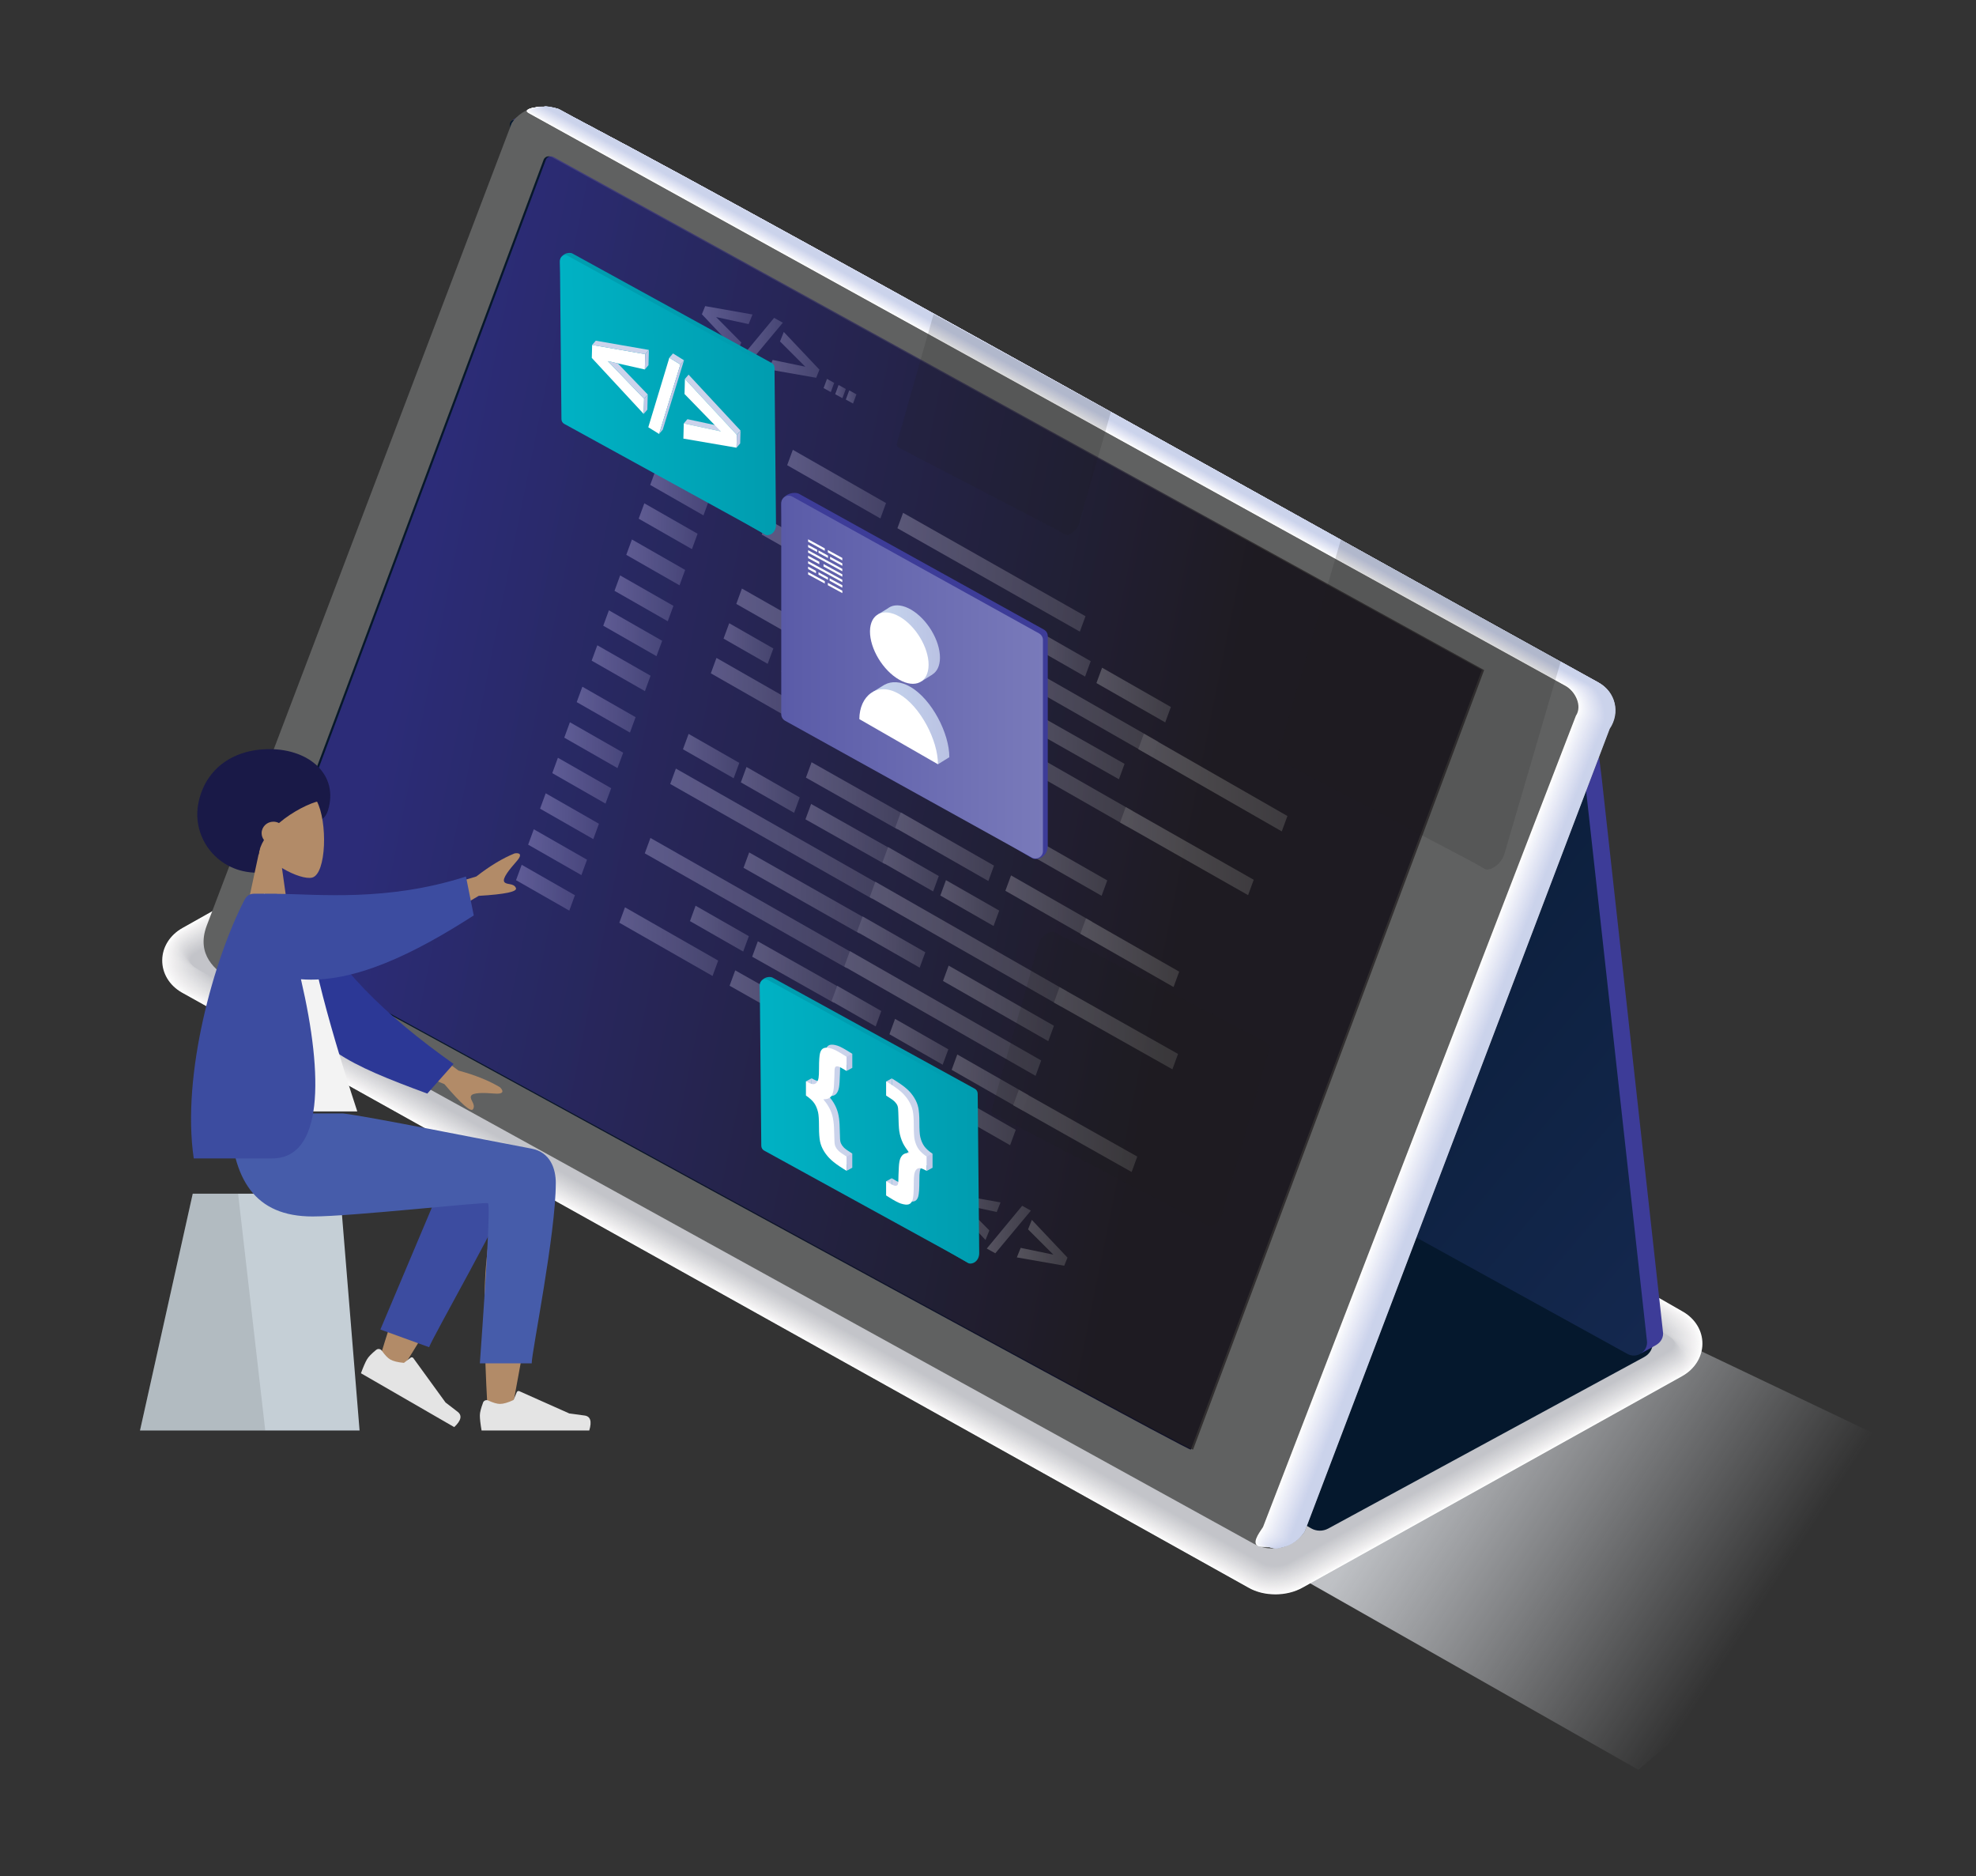
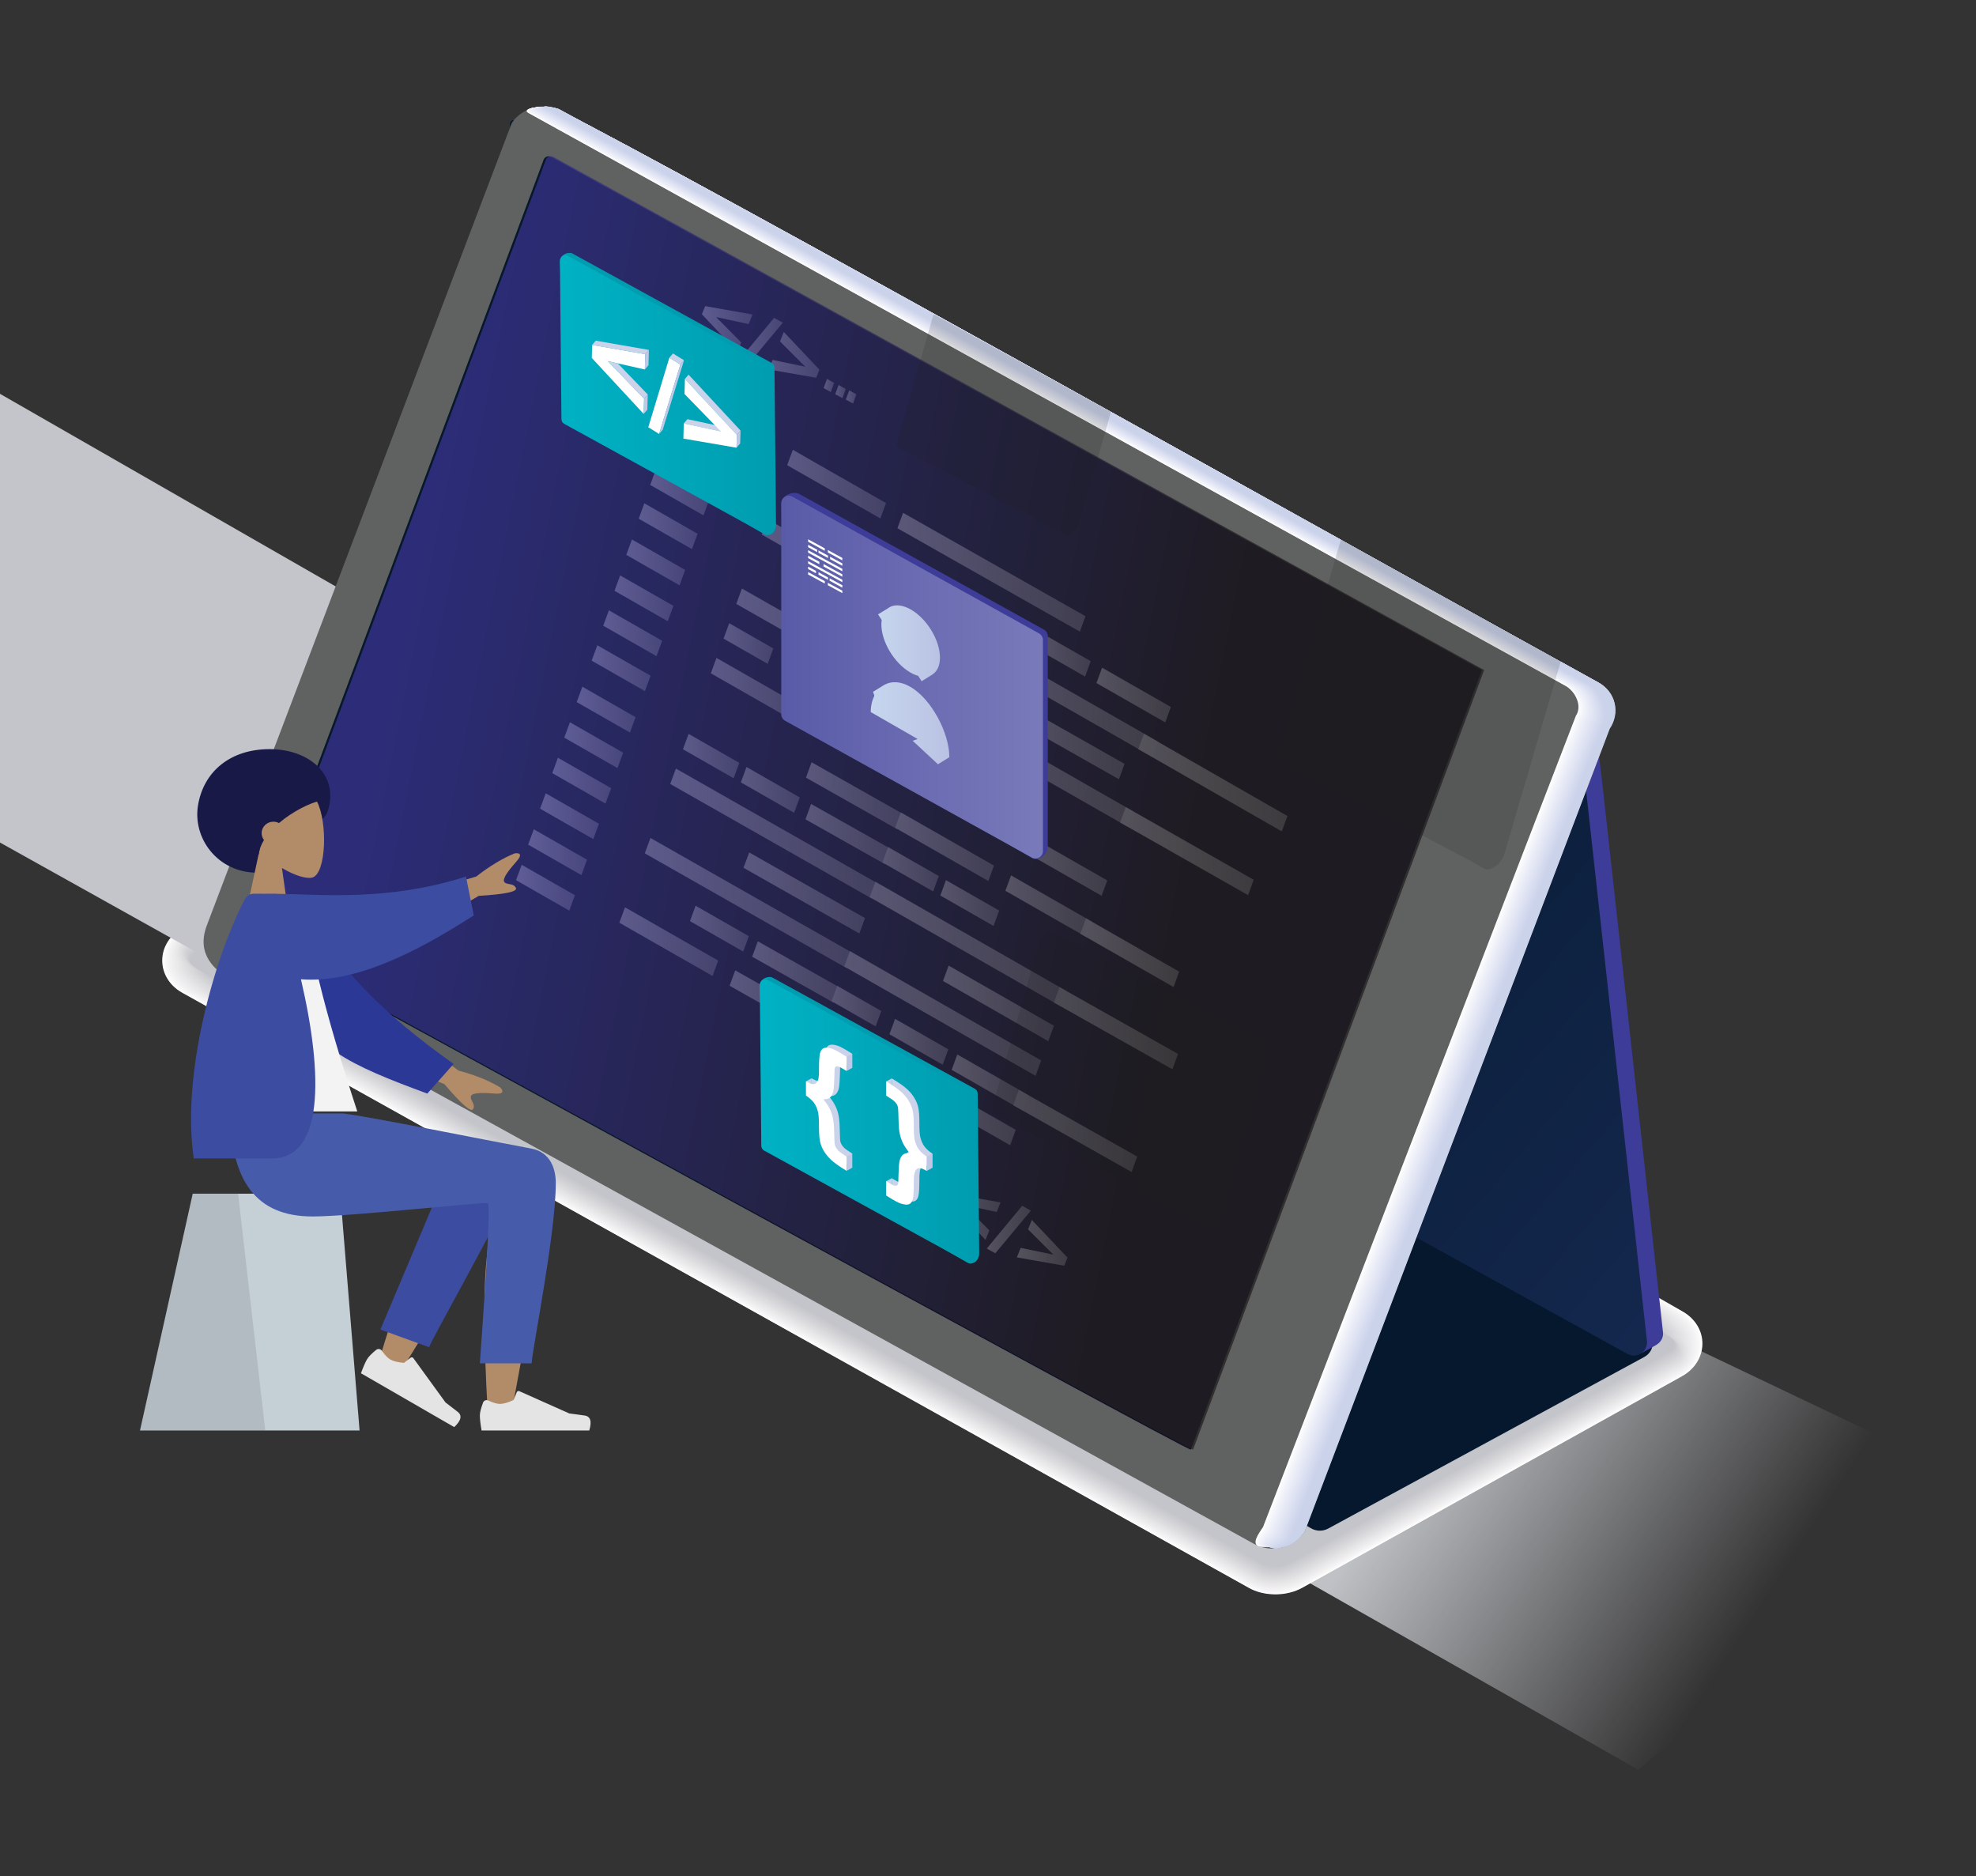
<svg xmlns="http://www.w3.org/2000/svg" xmlns:xlink="http://www.w3.org/1999/xlink" viewBox="0 0 1034.95 982.37">
  <rect x="0" y="0" width="1034.95" height="982.37" fill="#333333" stroke="none" />
  <defs>
    <linearGradient id="_Безымянный_градиент_46" x1="756.65" y1="736.34" x2="920.93" y2="843.13" gradientUnits="userSpaceOnUse">
      <stop offset="0" stop-color="#e2e5ea" stop-opacity=".8" />
      <stop offset="1" stop-color="#e2e5ea" stop-opacity="0" />
    </linearGradient>
    <linearGradient id="linear-gradient" x1="576.83" y1="398.82" x2="915.14" y2="685.91" gradientUnits="userSpaceOnUse">
      <stop offset="0" stop-color="#05182d" />
      <stop offset="1" stop-color="#152951" />
    </linearGradient>
    <linearGradient id="linear-gradient-2" x1="624.39" y1="454.58" x2="199.41" y2="368.69" gradientUnits="userSpaceOnUse">
      <stop offset="0" stop-color="#0f1027" />
      <stop offset="1" stop-color="#07182a" />
    </linearGradient>
    <linearGradient id="linear-gradient-3" x1="510.1" y1="324.57" x2="539.61" y2="324.57" gradientUnits="userSpaceOnUse">
      <stop offset="0" stop-color="#e2e5ea" />
      <stop offset="1" stop-color="#e2e5ea" stop-opacity=".6" />
    </linearGradient>
    <linearGradient id="linear-gradient-4" x1="574.27" y1="363.96" x2="613.26" y2="363.96" xlink:href="#linear-gradient-3" />
    <linearGradient id="linear-gradient-5" x1="540.43" y1="342.29" x2="571.27" y2="342.29" xlink:href="#linear-gradient-3" />
    <linearGradient id="linear-gradient-6" x1="503.44" y1="363.78" x2="606.59" y2="363.78" xlink:href="#linear-gradient-3" />
    <linearGradient id="linear-gradient-7" x1="596.17" y1="409.79" x2="674.3" y2="409.79" xlink:href="#linear-gradient-3" />
    <linearGradient id="linear-gradient-8" x1="496.77" y1="362.69" x2="532.55" y2="362.69" xlink:href="#linear-gradient-3" />
    <linearGradient id="linear-gradient-9" x1="490.11" y1="400.11" x2="593.26" y2="400.11" xlink:href="#linear-gradient-3" />
    <linearGradient id="linear-gradient-10" x1="483.45" y1="396.24" x2="509.51" y2="396.24" xlink:href="#linear-gradient-3" />
    <linearGradient id="linear-gradient-11" x1="513.77" y1="414.94" x2="544.61" y2="414.94" xlink:href="#linear-gradient-3" />
    <linearGradient id="linear-gradient-12" x1="476.77" y1="421.75" x2="528.55" y2="421.75" xlink:href="#linear-gradient-3" />
    <linearGradient id="linear-gradient-13" x1="534.52" y1="452.93" x2="579.94" y2="452.93" xlink:href="#linear-gradient-3" />
    <linearGradient id="linear-gradient-14" x1="412.29" y1="253.52" x2="464.06" y2="253.52" xlink:href="#linear-gradient-3" />
    <linearGradient id="linear-gradient-15" x1="470.03" y1="299.65" x2="568.54" y2="299.65" xlink:href="#linear-gradient-3" />
    <linearGradient id="linear-gradient-16" x1="469.8" y1="306.13" x2="514.31" y2="306.13" xlink:href="#linear-gradient-3" />
    <linearGradient id="linear-gradient-17" x1="435.95" y1="283.03" x2="466.8" y2="283.03" xlink:href="#linear-gradient-3" />
    <linearGradient id="linear-gradient-18" x1="398.96" y1="305.95" x2="507.63" y2="305.95" xlink:href="#linear-gradient-3" />
    <linearGradient id="linear-gradient-19" x1="437.36" y1="337" x2="500.98" y2="337" xlink:href="#linear-gradient-3" />
    <linearGradient id="linear-gradient-20" x1="525.38" y1="386.85" x2="589" y2="386.85" xlink:href="#linear-gradient-3" />
    <linearGradient id="linear-gradient-21" x1="385.64" y1="342.28" x2="494.31" y2="342.28" xlink:href="#linear-gradient-3" />
    <linearGradient id="linear-gradient-22" x1="378.97" y1="336.99" x2="405.04" y2="336.99" xlink:href="#linear-gradient-3" />
    <linearGradient id="linear-gradient-23" x1="409.29" y1="355.69" x2="440.14" y2="355.69" xlink:href="#linear-gradient-3" />
    <linearGradient id="linear-gradient-24" x1="441.89" y1="378.42" x2="487.64" y2="378.42" xlink:href="#linear-gradient-3" />
    <linearGradient id="linear-gradient-25" x1="586.66" y1="445.69" x2="656.65" y2="445.69" xlink:href="#linear-gradient-3" />
    <linearGradient id="linear-gradient-26" x1="372.31" y1="362.5" x2="424.07" y2="362.5" xlink:href="#linear-gradient-3" />
    <linearGradient id="linear-gradient-27" x1="430.05" y1="395.11" x2="480.98" y2="395.11" xlink:href="#linear-gradient-3" />
    <linearGradient id="linear-gradient-28" x1="353.09" y1="221.18" x2="383.93" y2="221.18" xlink:href="#linear-gradient-3" />
    <linearGradient id="linear-gradient-29" x1="346.86" y1="239.26" x2="377.7" y2="239.26" xlink:href="#linear-gradient-3" />
    <linearGradient id="linear-gradient-30" x1="340.56" y1="257.88" x2="371.41" y2="257.88" xlink:href="#linear-gradient-3" />
    <linearGradient id="linear-gradient-31" x1="334.52" y1="275.56" x2="365.37" y2="275.56" xlink:href="#linear-gradient-3" />
    <linearGradient id="linear-gradient-32" x1="328.02" y1="294.5" x2="358.86" y2="294.5" xlink:href="#linear-gradient-3" />
    <linearGradient id="linear-gradient-33" x1="321.86" y1="313.32" x2="352.71" y2="313.32" xlink:href="#linear-gradient-3" />
    <linearGradient id="linear-gradient-34" x1="315.96" y1="331.61" x2="346.81" y2="331.61" xlink:href="#linear-gradient-3" />
    <linearGradient id="linear-gradient-35" x1="309.89" y1="349.9" x2="340.74" y2="349.9" xlink:href="#linear-gradient-3" />
    <linearGradient id="linear-gradient-36" x1="302.06" y1="371.6" x2="332.9" y2="371.6" xlink:href="#linear-gradient-3" />
    <linearGradient id="linear-gradient-37" x1="295.54" y1="390.21" x2="326.39" y2="390.21" xlink:href="#linear-gradient-3" />
    <linearGradient id="linear-gradient-38" x1="289.26" y1="408.81" x2="320.11" y2="408.81" xlink:href="#linear-gradient-3" />
    <linearGradient id="linear-gradient-39" x1="282.86" y1="427.41" x2="313.7" y2="427.41" xlink:href="#linear-gradient-3" />
    <linearGradient id="linear-gradient-40" x1="276.62" y1="446.25" x2="307.46" y2="446.25" xlink:href="#linear-gradient-3" />
    <linearGradient id="linear-gradient-41" x1="270.28" y1="464.85" x2="301.12" y2="464.85" xlink:href="#linear-gradient-3" />
    <linearGradient id="linear-gradient-42" x1="431.39" y1="201.86" x2="436.93" y2="201.86" xlink:href="#linear-gradient-3" />
    <linearGradient id="linear-gradient-43" x1="437.46" y1="205.05" x2="443" y2="205.05" xlink:href="#linear-gradient-3" />
    <linearGradient id="linear-gradient-44" x1="443.03" y1="207.86" x2="448.57" y2="207.86" xlink:href="#linear-gradient-3" />
    <linearGradient id="linear-gradient-45" x1="468.84" y1="443.38" x2="520.62" y2="443.38" xlink:href="#linear-gradient-3" />
    <linearGradient id="linear-gradient-46" x1="565.84" y1="498.89" x2="617.62" y2="498.89" xlink:href="#linear-gradient-3" />
    <linearGradient id="linear-gradient-47" x1="526.58" y1="474.56" x2="572" y2="474.56" xlink:href="#linear-gradient-3" />
    <linearGradient id="linear-gradient-48" x1="462.18" y1="455.18" x2="491.7" y2="455.18" xlink:href="#linear-gradient-3" />
    <linearGradient id="linear-gradient-49" x1="492.51" y1="472.89" x2="523.35" y2="472.89" xlink:href="#linear-gradient-3" />
    <linearGradient id="linear-gradient-50" x1="455.52" y1="494.38" x2="558.66" y2="494.38" xlink:href="#linear-gradient-3" />
    <linearGradient id="linear-gradient-51" x1="552" y1="538.43" x2="617.02" y2="538.43" xlink:href="#linear-gradient-3" />
    <linearGradient id="linear-gradient-52" x1="448.85" y1="493.3" x2="484.64" y2="493.3" xlink:href="#linear-gradient-3" />
    <linearGradient id="linear-gradient-53" x1="493.91" y1="525.42" x2="552.01" y2="525.42" xlink:href="#linear-gradient-3" />
    <linearGradient id="linear-gradient-54" x1="442.19" y1="530.71" x2="545.34" y2="530.71" xlink:href="#linear-gradient-3" />
    <linearGradient id="linear-gradient-55" x1="530.65" y1="592.2" x2="595.66" y2="592.2" xlink:href="#linear-gradient-3" />
    <linearGradient id="linear-gradient-56" x1="435.52" y1="526.84" x2="461.59" y2="526.84" xlink:href="#linear-gradient-3" />
    <linearGradient id="linear-gradient-57" x1="465.85" y1="545.54" x2="496.7" y2="545.54" xlink:href="#linear-gradient-3" />
    <linearGradient id="linear-gradient-58" x1="498.44" y1="566.86" x2="538.68" y2="566.86" xlink:href="#linear-gradient-3" />
    <linearGradient id="linear-gradient-59" x1="428.86" y1="552.36" x2="480.63" y2="552.36" xlink:href="#linear-gradient-3" />
    <linearGradient id="linear-gradient-60" x1="486.6" y1="583.54" x2="532.01" y2="583.54" xlink:href="#linear-gradient-3" />
    <linearGradient id="linear-gradient-61" x1="422.12" y1="416.73" x2="473.05" y2="416.73" xlink:href="#linear-gradient-3" />
    <linearGradient id="linear-gradient-62" x1="357.71" y1="395.92" x2="387.22" y2="395.92" xlink:href="#linear-gradient-3" />
    <linearGradient id="linear-gradient-63" x1="421.87" y1="436.74" x2="466.38" y2="436.74" xlink:href="#linear-gradient-3" />
    <linearGradient id="linear-gradient-64" x1="388.03" y1="413.63" x2="418.87" y2="413.63" xlink:href="#linear-gradient-3" />
    <linearGradient id="linear-gradient-65" x1="351.04" y1="436.55" x2="459.72" y2="436.55" xlink:href="#linear-gradient-3" />
    <linearGradient id="linear-gradient-66" x1="389.43" y1="467.6" x2="453.05" y2="467.6" xlink:href="#linear-gradient-3" />
    <linearGradient id="linear-gradient-67" x1="337.71" y1="472.88" x2="446.39" y2="472.88" xlink:href="#linear-gradient-3" />
    <linearGradient id="linear-gradient-68" x1="361.38" y1="486.29" x2="392.22" y2="486.29" xlink:href="#linear-gradient-3" />
    <linearGradient id="linear-gradient-69" x1="393.96" y1="509.03" x2="439.73" y2="509.03" xlink:href="#linear-gradient-3" />
    <linearGradient id="linear-gradient-70" x1="324.38" y1="493.1" x2="376.16" y2="493.1" xlink:href="#linear-gradient-3" />
    <linearGradient id="linear-gradient-71" x1="382.13" y1="525.71" x2="433.06" y2="525.71" xlink:href="#linear-gradient-3" />
    <linearGradient id="linear-gradient-72" x1="367.62" y1="172.32" x2="394.12" y2="172.32" xlink:href="#linear-gradient-3" />
    <linearGradient id="linear-gradient-73" x1="386.9" y1="178.89" x2="410.01" y2="178.89" xlink:href="#linear-gradient-3" />
    <linearGradient id="linear-gradient-74" x1="402.66" y1="185.83" x2="429.19" y2="185.83" xlink:href="#linear-gradient-3" />
    <linearGradient id="linear-gradient-75" x1="497.54" y1="637.28" x2="524.04" y2="637.28" xlink:href="#linear-gradient-3" />
    <linearGradient id="linear-gradient-76" x1="516.83" y1="643.84" x2="539.93" y2="643.84" xlink:href="#linear-gradient-3" />
    <linearGradient id="linear-gradient-77" x1="532.59" y1="650.79" x2="559.11" y2="650.79" xlink:href="#linear-gradient-3" />
    <linearGradient id="linear-gradient-78" x1="625.57" y1="454.58" x2="200.59" y2="368.69" gradientUnits="userSpaceOnUse">
      <stop offset="0" stop-color="#231f20" />
      <stop offset="1" stop-color="#383392" />
    </linearGradient>
    <linearGradient id="_Безымянный_градиент_15" x1="-234.22" y1="354.56" x2="-97.16" y2="354.56" gradientTransform="translate(643.41)" gradientUnits="userSpaceOnUse">
      <stop offset="0" stop-color="#5a5ba8" />
      <stop offset="1" stop-color="#797aba" />
    </linearGradient>
    <linearGradient id="_Безымянный_градиент_31" x1="459.87" y1="336.86" x2="492.32" y2="336.86" gradientUnits="userSpaceOnUse">
      <stop offset="0" stop-color="#c6d6ee" />
      <stop offset="1" stop-color="#bac2e3" />
    </linearGradient>
    <linearGradient id="_Безымянный_градиент_31-2" x1="456.05" y1="378.72" x2="497.21" y2="378.72" xlink:href="#_Безымянный_градиент_31" />
    <linearGradient id="_Безымянный_градиент_20" x1="737.87" y1="556.67" x2="853.32" y2="556.67" gradientTransform="translate(1219.11 -17.57) rotate(177.79) scale(.97 -1.03) skewX(1.78)" gradientUnits="userSpaceOnUse">
      <stop offset="0" stop-color="#009db0" />
      <stop offset="1" stop-color="#00b2c4" />
    </linearGradient>
    <linearGradient id="_Безымянный_градиент_20-2" x1="844" y1="184.64" x2="957.7" y2="184.64" xlink:href="#_Безымянный_градиент_20" />
  </defs>
  <g style="isolation:isolate;">
    <g id="Layer_3">
      <g id="content-management-system">
        <polygon id="smart-device-shadow" points="1034.93 776.14 858.12 926.76 655.62 811.76 864.8 695.07 1034.93 776.14" style="fill:url(#_Безымянный_градиент_46);" />
        <g id="smart-device">
          <g style="mix-blend-mode:multiply;">
            <path d="m667.95,834.9c5.18,0,10.12-1.21,14.25-3.52l198.78-110.72c6.62-3.68,10.61-10.01,10.68-16.91.07-6.81-3.7-13.09-10.07-16.81l-275.89-158.27-275.89-158.27c-4.08-2.38-9.02-3.64-14.28-3.64s-10.13,1.22-14.28,3.54l-205.6,115.6c-6.62,3.68-10.62,10.01-10.68,16.9-.07,6.82,3.69,13.11,10.07,16.82l279.32,155.82,279.32,155.82c4.08,2.38,9.02,3.63,14.28,3.63Z" style="fill:#fff;" />
            <path d="m95.76,486.12c-3.32,1.85-5.93,4.36-7.67,7.25-1.81,2.86-2.67,6.19-2.7,9.58-.07,6.7,3.91,13.05,10.18,16.7l266.92,148.91,12.17,6.79,279.13,155.72c4.07,2.37,9.03,3.61,14.27,3.57,5.1,0,10.15-1.31,14.22-3.57l198.58-110.61c3.31-1.84,5.92-4.36,7.66-7.24,1.81-2.86,2.67-6.2,2.71-9.6.07-6.7-3.92-13.03-10.19-16.69l-263.44-151.13-12.23-7.01-275.7-158.16c-4.07-2.38-9.03-3.62-14.27-3.58-5.11,0-10.17,1.31-14.24,3.59l-205.4,115.49Z" style="fill:#fdfdfd;" />
            <path d="m95.88,486.33c-3.33,1.85-5.9,4.38-7.55,7.26-1.78,2.81-2.48,6.16-2.51,9.5-.06,6.59,4.13,12.99,10.29,16.58l266.7,148.79,12.16,6.78,278.94,155.61c4.07,2.37,9.05,3.59,14.26,3.51,5.01,0,10.18-1.4,14.18-3.62l198.38-110.5c3.32-1.85,5.89-4.38,7.54-7.25,1.78-2.81,2.49-6.17,2.52-9.52.06-6.59-4.14-12.98-10.3-16.57l-263.23-151.01-12.22-7.01-275.51-158.05c-4.07-2.37-9.05-3.59-14.26-3.52-5.02,0-10.2,1.41-14.21,3.65l-205.2,115.38Z" style="fill:#fbfbfb;" />
            <path d="m96,486.54c-3.34,1.86-5.87,4.41-7.43,7.27-1.75,2.76-2.3,6.14-2.33,9.42-.06,6.48,4.35,12.93,10.41,16.46l266.49,148.67,12.15,6.78,278.75,155.51c4.06,2.37,9.06,3.56,14.26,3.45,4.93,0,10.22-1.49,14.15-3.68l198.18-110.39c3.33-1.86,5.86-4.4,7.42-7.26,1.75-2.76,2.31-6.15,2.34-9.44.06-6.47-4.35-12.92-10.41-16.46l-263.01-150.88-12.2-7-275.32-157.94c-4.06-2.37-9.06-3.57-14.26-3.46-4.94,0-10.23,1.5-14.17,3.7l-205,115.27Z" style="fill:#fafafa;" />
            <path d="m96.12,486.75c-3.35,1.86-5.84,4.43-7.31,7.28-1.72,2.71-2.11,6.11-2.14,9.34-.06,6.37,4.57,12.87,10.52,16.34l266.27,148.54,12.14,6.77,278.56,155.4c4.05,2.36,9.08,3.54,14.25,3.39,4.84,0,10.25-1.58,14.11-3.73l197.98-110.28c3.34-1.86,5.83-4.42,7.3-7.27,1.72-2.72,2.12-6.13,2.15-9.36.06-6.36-4.57-12.87-10.52-16.34l-262.8-150.76-12.19-7-275.13-157.83c-4.05-2.36-9.08-3.54-14.25-3.4-4.85,0-10.27,1.59-14.14,3.75l-204.8,115.15Z" style="fill:#f9f8f8;" />
            <path d="m96.24,486.97c-3.36,1.87-5.81,4.45-7.18,7.29-1.69,2.67-1.93,6.09-1.95,9.26-.06,6.26,4.79,12.81,10.64,16.22l266.05,148.42,12.13,6.77,278.37,155.3c4.05,2.36,9.09,3.51,14.24,3.33,4.76,0,10.28-1.67,14.08-3.78l197.78-110.17c3.35-1.87,5.8-4.45,7.18-7.28,1.69-2.67,1.94-6.1,1.97-9.28.06-6.25-4.78-12.81-10.63-16.23l-262.59-150.64-12.18-6.99-274.94-157.72c-4.05-2.36-9.09-3.52-14.24-3.34-4.77,0-10.3,1.68-14.1,3.81l-204.6,115.04Z" style="fill:#f7f7f7;" />
            <path d="m96.36,487.18c-3.37,1.87-5.78,4.47-7.06,7.3-1.66,2.62-1.74,6.07-1.77,9.18-.06,6.15,5,12.75,10.75,16.1l265.83,148.3,12.12,6.76,278.18,155.19c4.04,2.36,9.11,3.49,14.23,3.27,4.67,0,10.32-1.76,14.05-3.84l197.58-110.06c3.36-1.87,5.77-4.47,7.05-7.29,1.66-2.62,1.75-6.08,1.78-9.2.06-6.14-5-12.76-10.75-16.11l-262.37-150.51-12.17-6.98-274.75-157.62c-4.04-2.36-9.1-3.49-14.23-3.28-4.68,0-10.33,1.78-14.07,3.86l-204.4,114.93Z" style="fill:#f6f6f6;" />
            <path d="m96.48,487.39c-3.38,1.88-5.74,4.49-6.94,7.31-1.63,2.57-1.56,6.04-1.58,9.09-.06,6.03,5.22,12.69,10.86,15.98l265.61,148.18,12.11,6.75,277.99,155.08c4.04,2.35,9.12,3.46,14.22,3.21,4.59,0,10.35-1.85,14.01-3.89l197.38-109.95c3.37-1.88,5.74-4.49,6.93-7.3,1.63-2.57,1.57-6.06,1.6-9.12.06-6.03-5.22-12.7-10.86-15.99l-262.16-150.39-12.16-6.98-274.56-157.51c-4.04-2.35-9.12-3.47-14.22-3.22-4.6,0-10.37,1.87-14.04,3.92l-204.2,114.82Z" style="fill:#f5f4f5;" />
            <path d="m96.6,487.61c-3.39,1.88-5.71,4.52-6.82,7.32-1.6,2.52-1.37,6.02-1.4,9.01-.06,5.92,5.44,12.63,10.98,15.86l265.4,148.06,12.1,6.75,277.8,154.98c4.03,2.35,9.13,3.44,14.22,3.15,4.5,0,10.38-1.94,13.98-3.94l197.19-109.84c3.38-1.88,5.7-4.51,6.81-7.32,1.6-2.53,1.38-6.04,1.41-9.04.06-5.92-5.43-12.65-10.97-15.88l-261.94-150.27-12.15-6.97-274.37-157.4c-4.03-2.35-9.13-3.44-14.22-3.16-4.51,0-10.4,1.96-14,3.97l-204,114.71Z" style="fill:#f4f3f4;" />
            <path d="m96.71,487.82c-3.4,1.89-5.68,4.54-6.7,7.33-1.57,2.48-1.19,5.99-1.21,8.93-.06,5.81,5.66,12.57,11.09,15.74l265.18,147.94,12.09,6.74,277.61,154.87c4.02,2.35,9.15,3.42,14.21,3.09,4.42,0,10.42-2.03,13.94-4l196.99-109.73c3.39-1.89,5.67-4.54,6.69-7.33,1.57-2.48,1.2-6.01,1.23-8.96.06-5.8-5.65-12.59-11.08-15.76l-261.73-150.14-12.14-6.97-274.18-157.29c-4.03-2.35-9.15-3.42-14.21-3.1-4.43,0-10.43,2.05-13.97,4.03l-203.8,114.59Z" style="fill:#f3f2f3;" />
            <path d="m96.83,488.03c-3.41,1.9-5.65,4.56-6.58,7.34-1.54,2.43-1,5.97-1.03,8.85-.06,5.7,5.88,12.51,11.21,15.62l264.96,147.81,12.08,6.74,277.42,154.77c4.02,2.34,9.16,3.39,14.2,3.03,4.33,0,10.45-2.12,13.91-4.05l196.79-109.62c3.4-1.9,5.64-4.56,6.57-7.34,1.54-2.43,1.01-5.99,1.04-8.88.06-5.69-5.87-12.53-11.2-15.64l-261.51-150.02-12.13-6.96-273.99-157.18c-4.02-2.34-9.16-3.4-14.2-3.04-4.34,0-10.47,2.14-13.93,4.08l-203.6,114.48Z" style="fill:#f2f1f2;" />
            <path d="m96.95,488.25c-3.42,1.9-5.62,4.58-6.45,7.35-1.51,2.38-.82,5.94-.84,8.77-.05,5.59,6.1,12.46,11.32,15.5l264.74,147.69,12.06,6.73,277.23,154.66c4.01,2.34,9.18,3.37,14.19,2.97,4.25,0,10.48-2.22,13.87-4.1l196.59-109.5c3.41-1.9,5.61-4.58,6.45-7.35,1.51-2.38.83-5.97.86-8.8.05-5.58-6.08-12.48-11.31-15.53l-261.3-149.9-12.12-6.95-273.8-157.07c-4.01-2.34-9.18-3.37-14.19-2.98-4.26,0-10.5,2.24-13.9,4.13l-203.41,114.37Z" style="fill:#f1f0f1;" />
            <path d="m97.07,488.46c-3.43,1.91-5.59,4.61-6.33,7.36-1.48,2.33-.63,5.92-.65,8.69-.05,5.48,6.32,12.4,11.43,15.38l264.52,147.57,12.05,6.72,277.05,154.56c4.01,2.34,9.19,3.34,14.18,2.91,4.16,0,10.52-2.31,13.84-4.16l196.39-109.39c3.42-1.91,5.58-4.6,6.32-7.36,1.48-2.34.64-5.94.67-8.72.05-5.47-6.3-12.42-11.42-15.41l-261.08-149.78-12.11-6.95-273.61-156.96c-4.01-2.34-9.19-3.35-14.19-2.92-4.17,0-10.53,2.33-13.86,4.19l-203.21,114.26Z" style="fill:#f0eff0;" />
            <path d="m97.19,488.67c-3.44,1.91-5.56,4.63-6.21,7.37-1.45,2.29-.45,5.89-.47,8.61-.05,5.36,6.53,12.34,11.55,15.26l264.31,147.45,12.04,6.72,276.86,154.45c4,2.33,9.21,3.32,14.18,2.85,4.08,0,10.55-2.4,13.8-4.21l196.19-109.28c3.43-1.91,5.55-4.62,6.2-7.37,1.45-2.29.46-5.92.49-8.64.05-5.36-6.52-12.37-11.53-15.29l-260.87-149.65-12.1-6.94-273.42-156.85c-4-2.33-9.2-3.32-14.18-2.86-4.09,0-10.57,2.42-13.83,4.24l-203.01,114.15Z" style="fill:#efeeef;" />
            <path d="m97.31,488.88c-3.45,1.92-5.53,4.65-6.09,7.38-1.42,2.24-.26,5.87-.28,8.53-.05,5.25,6.75,12.28,11.66,15.14l264.09,147.33,12.03,6.71,276.67,154.34c3.99,2.33,9.22,3.29,14.17,2.79,3.99,0,10.58-2.49,13.77-4.26l195.99-109.17c3.44-1.92,5.52-4.65,6.08-7.38,1.42-2.24.27-5.9.3-8.56.05-5.25-6.73-12.31-11.64-15.18l-260.66-149.53-12.09-6.94-273.23-156.74c-4-2.33-9.22-3.3-14.17-2.8-4,0-10.6,2.51-13.79,4.3l-202.81,114.03Z" style="fill:#eeedee;" />
            <path d="m97.43,489.1c-3.46,1.92-5.5,4.67-5.97,7.39-1.39,2.19-.08,5.84-.1,8.45-.05,5.14,6.97,12.22,11.78,15.02l263.87,147.21,12.02,6.71,276.48,154.24c3.99,2.32,9.24,3.27,14.16,2.73,3.91,0,10.62-2.58,13.73-4.32l195.79-109.06c3.45-1.92,5.49-4.67,5.96-7.39,1.39-2.19.09-5.88.12-8.48.05-5.13-6.95-12.26-11.76-15.06l-260.44-149.41-12.08-6.93-273.04-156.63c-3.99-2.33-9.23-3.27-14.16-2.74-3.91,0-10.63,2.6-13.76,4.35l-202.61,113.92Z" style="fill:#edeced;" />
            <path d="m97.55,489.31c-3.47,1.93-5.47,4.7-5.84,7.4-1.36,2.14.11,5.82.09,8.36-.05,5.03,7.19,12.16,11.89,14.9l263.65,147.08,12.01,6.7,276.29,154.13c3.98,2.32,9.25,3.25,14.15,2.67,3.82,0,10.65-2.67,13.7-4.37l195.59-108.95c3.46-1.93,5.46-4.69,5.84-7.4,1.36-2.14-.09-5.85-.07-8.4.05-5.02-7.17-12.2-11.87-14.94l-260.23-149.28-12.07-6.93-272.85-156.52c-3.98-2.32-9.25-3.25-14.16-2.68-3.83,0-10.67,2.7-13.72,4.4l-202.41,113.81Z" style="fill:#ecebec;" />
            <path d="m97.66,489.52c-3.48,1.93-5.44,4.72-5.72,7.41-1.33,2.1.3,5.79.27,8.28-.05,4.92,7.41,12.1,12.01,14.78l263.43,146.96,12,6.7,276.1,154.03c3.98,2.32,9.26,3.22,14.15,2.61,3.74,0,10.68-2.76,13.67-4.42l195.39-108.84c3.47-1.94,5.43-4.71,5.72-7.41,1.33-2.1-.28-5.83-.25-8.32.05-4.91-7.38-12.15-11.98-14.83l-260.01-149.16-12.06-6.92-272.66-156.41c-3.98-2.32-9.26-3.23-14.15-2.62-3.74,0-10.7,2.79-13.69,4.46l-202.21,113.7Z" style="fill:#ebeaeb;" />
            <path d="m97.78,489.74c-3.49,1.94-5.4,4.74-5.6,7.42-1.3,2.05.48,5.77.46,8.2-.05,4.81,7.63,12.04,12.12,14.66l263.22,146.84,11.99,6.69,275.91,153.92c3.97,2.31,9.28,3.2,14.14,2.55,3.65,0,10.72-2.85,13.63-4.48l195.19-108.73c3.48-1.94,5.4-4.74,5.59-7.42,1.3-2.05-.46-5.81-.44-8.24.05-4.8-7.6-12.09-12.09-14.71l-259.8-149.04-12.05-6.91-272.47-156.31c-3.97-2.32-9.28-3.2-14.14-2.56-3.66,0-10.73,2.88-13.65,4.51l-202.01,113.59Z" style="fill:#eae9eb;" />
            <path d="m97.9,489.95c-3.5,1.95-5.37,4.76-5.48,7.43-1.27,2,.67,5.75.65,8.12-.05,4.69,7.85,11.98,12.23,14.54l263,146.72,11.98,6.68,275.72,153.82c3.96,2.31,9.29,3.17,14.13,2.49,3.57,0,10.75-2.94,13.6-4.53l195-108.62c3.49-1.95,5.37-4.76,5.47-7.43,1.27-2-.65-5.78-.63-8.16.05-4.69-7.82-12.03-12.2-14.59l-259.58-148.91-12.04-6.91-272.28-156.2c-3.97-2.31-9.29-3.18-14.13-2.5-3.57,0-10.77,2.97-13.62,4.57l-201.81,113.47Z" style="fill:#e9e8ea;" />
            <path d="m98.02,490.16c-3.51,1.95-5.34,4.79-5.36,7.44-1.24,1.95.85,5.72.83,8.04-.05,4.58,8.06,11.92,12.35,14.42l262.78,146.6,11.97,6.68,275.53,153.71c3.96,2.31,9.31,3.15,14.12,2.43,3.48,0,10.78-3.03,13.56-4.58l194.8-108.51c3.5-1.95,5.33-4.78,5.35-7.44,1.24-1.95-.83-5.76-.81-8.08.04-4.58-8.03-11.98-12.32-14.48l-259.37-148.79-12.03-6.9-272.09-156.09c-3.96-2.31-9.3-3.15-14.12-2.44-3.49,0-10.8,3.06-13.58,4.62l-201.61,113.36Z" style="fill:#e8e8e9;" />
            <path d="m98.14,490.38c-3.52,1.96-5.31,4.81-5.23,7.45-1.21,1.91,1.04,5.7,1.02,7.96-.04,4.47,8.28,11.86,12.46,14.3l262.56,146.48,11.96,6.67,275.34,153.61c3.95,2.3,9.32,3.12,14.11,2.37,3.4,0,10.81-3.13,13.53-4.64l194.6-108.4c3.51-1.96,5.3-4.8,5.23-7.45,1.21-1.91-1.02-5.74-1-8,.04-4.46-8.25-11.92-12.43-14.36l-259.15-148.67-12.02-6.9-271.9-155.98c-3.95-2.31-9.32-3.13-14.12-2.37-3.4,0-10.83,3.16-13.55,4.67l-201.41,113.25Z" style="fill:#e7e7e8;" />
            <path d="m98.26,490.59c-3.53,1.96-5.28,4.83-5.11,7.46-1.18,1.86,1.22,5.67,1.2,7.88-.04,4.36,8.5,11.8,12.58,14.18l262.34,146.36,11.95,6.67,275.15,153.5c3.95,2.3,9.34,3.1,14.11,2.31,3.31,0,10.85-3.22,13.49-4.69l194.4-108.28c3.52-1.96,5.27-4.83,5.11-7.46,1.18-1.86-1.2-5.71-1.18-7.92.04-4.35-8.47-11.87-12.54-14.24l-258.94-148.55-12.01-6.89-271.71-155.87c-3.95-2.3-9.33-3.1-14.11-2.31-3.32,0-10.87,3.25-13.52,4.73l-201.21,113.14Z" style="fill:#e6e6e7;" />
            <path d="m98.38,490.8c-3.54,1.97-5.25,4.85-4.99,7.47-1.15,1.81,1.41,5.65,1.39,7.8-.04,4.25,8.72,11.75,12.69,14.06l262.13,146.23,11.94,6.66,274.96,153.39c3.94,2.3,9.35,3.08,14.1,2.25,3.23,0,10.88-3.31,13.46-4.74l194.2-108.17c3.53-1.97,5.24-4.85,4.99-7.47,1.15-1.81-1.39-5.69-1.37-7.84.04-4.24-8.68-11.81-12.65-14.13l-258.73-148.42-12-6.88-271.52-155.76c-3.94-2.3-9.35-3.08-14.1-2.25-3.23,0-10.9,3.34-13.48,4.78l-201.02,113.03Z" style="fill:#e5e5e6;" />
            <path d="m98.5,491.02c-3.55,1.97-5.22,4.88-4.87,7.48-1.11,1.76,1.59,5.62,1.57,7.71-.04,4.13,8.94,11.69,12.8,13.94l261.91,146.11,11.93,6.66,274.77,153.29c3.93,2.29,9.37,3.05,14.09,2.19,3.14,0,10.91-3.4,13.42-4.79l194-108.06c3.54-1.98,5.21-4.87,4.86-7.48,1.12-1.76-1.57-5.67-1.55-7.77.04-4.13-8.9-11.76-12.76-14.01l-258.51-148.3-11.99-6.88-271.33-155.65c-3.94-2.29-9.36-3.06-14.09-2.19-3.15,0-10.93,3.43-13.45,4.84l-200.82,112.91Z" style="fill:#e4e4e6;" />
            <path d="m98.61,491.23c-3.56,1.98-5.19,4.9-4.75,7.49-1.08,1.71,1.78,5.6,1.76,7.63-.04,4.02,9.16,11.63,12.92,13.82l261.69,145.99,11.92,6.65,274.58,153.18c3.93,2.29,9.38,3.03,14.08,2.13,3.06,0,10.95-3.49,13.39-4.85l193.8-107.95c3.55-1.98,5.18-4.89,4.74-7.49,1.09-1.72-1.76-5.65-1.74-7.69.04-4.02-9.12-11.7-12.88-13.9l-258.3-148.18-11.98-6.87-271.13-155.54c-3.93-2.29-9.38-3.03-14.09-2.13-3.06,0-10.97,3.52-13.41,4.89l-200.62,112.8Z" style="fill:#e3e3e5;" />
            <path d="m98.73,491.44c-3.57,1.98-5.16,4.92-4.63,7.5-1.05,1.67,1.96,5.57,1.95,7.55-.04,3.91,9.38,11.57,13.03,13.7l261.47,145.87,11.91,6.64,274.39,153.08c3.92,2.29,9.39,3,14.07,2.07,2.97,0,10.98-3.58,13.35-4.9l193.6-107.84c3.56-1.99,5.15-4.91,4.62-7.5,1.06-1.67-1.94-5.62-1.92-7.61.04-3.91-9.33-11.65-12.99-13.78l-258.08-148.05-11.97-6.87-270.94-155.43c-3.92-2.29-9.39-3.01-14.08-2.07-2.98,0-11,3.62-13.38,4.95l-200.42,112.69Z" style="fill:#e2e2e4;" />
            <path d="m98.85,491.65c-3.58,1.99-5.13,4.94-4.5,7.51-1.02,1.62,2.15,5.55,2.13,7.47-.04,3.8,9.59,11.51,13.15,13.58l261.25,145.75,11.9,6.64,274.2,152.97c3.92,2.28,9.41,2.98,14.07,2.01,2.89,0,11.01-3.67,13.32-4.95l193.4-107.73c3.58-1.99,5.12-4.94,4.5-7.51,1.03-1.62-2.13-5.6-2.11-7.53.04-3.8-9.55-11.59-13.1-13.66l-257.87-147.93-11.96-6.86-270.75-155.32c-3.92-2.28-9.4-2.98-14.07-2.01-2.89,0-11.03,3.71-13.34,5l-200.22,112.58Z" style="fill:#e1e1e3;" />
            <path d="m98.97,491.87c-3.59,1.99-5.1,4.96-4.38,7.52-.99,1.57,2.33,5.52,2.32,7.39-.04,3.69,9.81,11.45,13.26,13.46l261.04,145.63,11.89,6.63,274.01,152.87c3.91,2.28,9.42,2.95,14.06,1.95,2.8,0,11.05-3.76,13.29-5.01l193.2-107.62c3.59-2,5.09-4.96,4.38-7.52,1-1.57-2.31-5.58-2.29-7.45.04-3.68-9.77-11.53-13.21-13.55l-257.65-147.81-11.95-6.85-270.56-155.21c-3.91-2.28-9.42-2.96-14.06-1.95-2.81,0-11.07,3.8-13.31,5.05l-200.02,112.47Z" style="fill:#e0e0e2;" />
            <path d="m99.09,492.08c-3.6,2-5.07,4.99-4.26,7.53-.96,1.52,2.52,5.5,2.5,7.31-.04,3.58,10.03,11.39,13.37,13.34l260.82,145.5,11.88,6.63,273.83,152.76c3.9,2.27,9.44,2.93,14.05,1.89,2.72,0,11.08-3.85,13.25-5.06l193-107.51c3.6-2,5.06-4.98,4.25-7.53.97-1.53-2.5-5.55-2.48-7.37.04-3.57-9.98-11.48-13.33-13.43l-257.44-147.68-11.94-6.85-270.37-155.1c-3.91-2.28-9.43-2.93-14.06-1.89-2.72,0-11.1,3.89-13.27,5.11l-199.82,112.35Z" style="fill:#dfdfe2;" />
            <path d="m99.21,492.29c-3.61,2.01-5.03,5.01-4.14,7.54-.93,1.48,2.7,5.47,2.69,7.23-.03,3.46,10.25,11.33,13.49,13.22l260.6,145.38,11.87,6.62,273.64,152.65c3.9,2.27,9.45,2.91,14.04,1.83,2.63,0,11.11-3.94,13.22-5.11l192.81-107.4c3.61-2.01,5.03-5,4.13-7.54.94-1.48-2.68-5.53-2.66-7.29.03-3.46-10.2-11.42-13.44-13.31l-257.22-147.56-11.93-6.84-270.18-155c-3.9-2.27-9.45-2.91-14.05-1.83-2.64,0-11.13,3.99-13.24,5.16l-199.62,112.24Z" style="fill:#dedee1;" />
            <path d="m99.33,492.51c-3.62,2.01-5,5.03-4.02,7.56-.9,1.43,2.89,5.45,2.87,7.15-.03,3.35,10.47,11.27,13.6,13.1l260.38,145.26,11.86,6.62,273.45,152.55c3.89,2.27,9.47,2.88,14.04,1.77,2.55,0,11.15-4.04,13.18-5.17l192.61-107.29c3.62-2.01,5-5.03,4.01-7.55.91-1.43-2.86-5.51-2.85-7.21.03-3.35-10.42-11.37-13.55-13.2l-257.01-147.44-11.92-6.84-269.99-154.89c-3.9-2.27-9.46-2.89-14.04-1.77-2.55,0-11.17,4.08-13.2,5.22l-199.42,112.13Z" style="fill:#dddde0;" />
            <path d="m99.45,492.72c-3.63,2.02-4.97,5.05-3.89,7.57-.87,1.38,3.07,5.43,3.06,7.07-.03,3.24,10.69,11.21,13.72,12.98l260.16,145.14,11.85,6.61,273.26,152.44c3.89,2.26,9.48,2.86,14.03,1.71,2.46,0,11.18-4.13,13.15-5.22l192.41-107.18c3.63-2.02,4.96-5.05,3.89-7.56.87-1.38-3.05-5.49-3.03-7.13.03-3.24-10.63-11.31-13.66-13.08l-256.8-147.32-11.91-6.83-269.8-154.78c-3.89-2.27-9.48-2.86-14.03-1.71-2.47,0-11.2,4.17-13.17,5.27l-199.22,112.02Z" style="fill:#dcdcdf;" />
            <path d="m99.56,492.93c-3.64,2.02-4.94,5.08-3.77,7.58-.84,1.33,3.26,5.4,3.25,6.98-.03,3.13,10.91,11.15,13.83,12.86l259.95,145.02,11.84,6.6,273.07,152.34c3.88,2.26,9.49,2.83,14.02,1.65,2.38,0,11.21-4.22,13.11-5.27l192.21-107.06c3.64-2.03,4.93-5.07,3.77-7.57.84-1.33-3.23-5.46-3.22-7.05.03-3.13-10.85-11.26-13.77-12.96l-256.58-147.19-11.9-6.83-269.61-154.67c-3.88-2.26-9.49-2.84-14.02-1.65-2.38,0-11.23,4.26-13.13,5.32l-199.02,111.91Z" style="fill:#dbdcde;" />
            <path d="m99.68,493.15c-3.65,2.03-4.91,5.1-3.65,7.59-.81,1.29,3.44,5.38,3.43,6.9-.03,3.02,11.12,11.09,13.95,12.74l259.73,144.9,11.83,6.6,272.88,152.23c3.87,2.26,9.51,2.81,14.01,1.59,2.29,0,11.25-4.31,13.08-5.33l192.01-106.95c3.65-2.03,4.9-5.09,3.65-7.58.81-1.29-3.42-5.44-3.4-6.97.03-3.01-11.07-11.2-13.89-12.85l-256.37-147.07-11.89-6.82-269.42-154.56c-3.88-2.26-9.5-2.81-14.02-1.59-2.3,0-11.27,4.35-13.1,5.38l-198.82,111.79Z" style="fill:#dadbdd;" />
            <path d="m99.8,493.36c-3.66,2.03-4.88,5.12-3.53,7.6-.78,1.24,3.63,5.35,3.62,6.82-.03,2.91,11.34,11.04,14.06,12.62l259.51,144.77,11.82,6.59,272.69,152.13c3.87,2.25,9.52,2.78,14,1.53,2.21,0,11.28-4.4,13.04-5.38l191.81-106.84c3.66-2.04,4.87-5.11,3.52-7.59.78-1.24-3.6-5.42-3.59-6.89.03-2.9-11.28-11.15-14-12.73l-256.15-146.95-11.88-6.81-269.23-154.45c-3.87-2.26-9.52-2.79-14.01-1.53-2.21,0-11.3,4.45-13.07,5.43l-198.63,111.68Z" style="fill:#dadadd;" />
            <path d="m99.92,493.57c-3.67,2.04-4.85,5.14-3.41,7.61-.75,1.19,3.81,5.33,3.8,6.74-.03,2.79,11.56,10.98,14.17,12.5l259.29,144.65,11.81,6.59,272.5,152.02c3.86,2.25,9.54,2.76,14,1.47,2.12,0,11.31-4.49,13.01-5.43l191.61-106.73c3.67-2.04,4.84-5.14,3.4-7.6.75-1.19-3.79-5.39-3.77-6.81.03-2.79-11.5-11.09-14.11-12.61l-255.94-146.82-11.87-6.81-269.04-154.34c-3.87-2.25-9.53-2.76-14-1.47-2.13,0-11.33,4.54-13.03,5.49l-198.43,111.57Z" style="fill:#d9d9dc;" />
            <path d="m100.04,493.79c-3.68,2.04-4.82,5.17-3.28,7.62-.72,1.14,4,5.3,3.99,6.66-.03,2.68,11.78,10.92,14.29,12.38l259.07,144.53,11.8,6.58,272.31,151.92c3.85,2.25,9.55,2.74,13.99,1.41,2.04,0,11.35-4.58,12.97-5.49l191.41-106.62c3.68-2.05,4.81-5.16,3.28-7.61.72-1.14-3.97-5.37-3.96-6.73.03-2.68-11.72-11.03-14.22-12.5l-255.72-146.7-11.86-6.8-268.85-154.23c-3.86-2.25-9.55-2.74-13.99-1.41-2.04,0-11.37,4.63-13,5.54l-198.23,111.46Z" style="fill:#d8d8db;" />
            <path d="m100.16,494c-3.69,2.05-4.79,5.19-3.16,7.63-.69,1.1,4.18,5.28,4.17,6.58-.03,2.57,12,10.86,14.4,12.26l258.86,144.41,11.79,6.58,272.12,151.81c3.85,2.24,9.57,2.71,13.98,1.35,1.95,0,11.38-4.67,12.94-5.54l191.21-106.51c3.69-2.05,4.78-5.18,3.16-7.62.69-1.1-4.16-5.35-4.14-6.65.03-2.57-11.93-10.98-14.33-12.38l-255.51-146.58-11.85-6.8-268.66-154.12c-3.85-2.25-9.56-2.72-13.99-1.35-1.96,0-11.4,4.72-12.96,5.59l-198.03,111.35Z" style="fill:#d7d7da;" />
            <path d="m100.28,494.21c-3.7,2.06-4.76,5.21-3.04,7.64-.66,1.05,4.37,5.25,4.36,6.5-.02,2.46,12.22,10.8,14.52,12.14l258.64,144.29,11.78,6.57,271.93,151.7c3.84,2.24,9.58,2.69,13.97,1.29,1.87,0,11.41-4.76,12.91-5.59l191.01-106.4c3.7-2.06,4.75-5.2,3.04-7.64.66-1.05-4.34-5.32-4.33-6.57.02-2.46-12.15-10.92-14.45-12.26l-255.29-146.45-11.84-6.79-268.47-154.01c-3.85-2.24-9.58-2.69-13.98-1.29-1.87,0-11.43,4.81-12.93,5.65l-197.83,111.23Z" style="fill:#d6d6d9;" />
            <path d="m100.4,494.42c-3.71,2.06-4.73,5.23-2.92,7.65-.63,1,4.56,5.23,4.55,6.42-.02,2.35,12.44,10.74,14.63,12.02l258.42,144.17,11.77,6.56,271.74,151.6c3.84,2.24,9.6,2.66,13.97,1.23,1.78,0,11.45-4.85,12.87-5.65l190.81-106.29c3.71-2.07,4.72-5.23,2.92-7.65.63-1-4.53-5.3-4.51-6.49.02-2.34-12.36-10.87-14.56-12.15l-255.08-146.33-11.83-6.78-268.28-153.9c-3.84-2.24-9.59-2.67-13.97-1.23-1.79,0-11.47,4.91-12.89,5.7l-197.63,111.12Z" style="fill:#d5d5d9;" />
            <path d="m100.51,494.64c-3.72,2.07-4.69,5.26-2.8,7.66-.6.95,4.74,5.2,4.73,6.33-.02,2.23,12.65,10.68,14.74,11.9l258.2,144.05,11.76,6.56,271.55,151.49c3.83,2.23,9.61,2.64,13.96,1.17,1.7,0,11.48-4.95,12.84-5.7l190.61-106.18c3.72-2.07,4.69-5.25,2.79-7.66.6-.95-4.71-5.28-4.7-6.41.02-2.23-12.58-10.81-14.67-12.03l-254.87-146.21-11.82-6.78-268.09-153.79c-3.84-2.24-9.6-2.64-13.96-1.17-1.7,0-11.5,5-12.86,5.76l-197.43,111.01Z" style="fill:#d4d4d8;" />
            <path d="m100.63,494.85c-3.73,2.07-4.66,5.28-2.68,7.67-.57.9,4.93,5.18,4.92,6.25-.02,2.12,12.87,10.62,14.86,11.78l257.98,143.92,11.75,6.55,271.36,151.39c3.82,2.23,9.62,2.61,13.95,1.11,1.61,0,11.51-5.04,12.8-5.75l190.42-106.07c3.73-2.08,4.66-5.27,2.67-7.67.57-.91-4.9-5.26-4.88-6.33.02-2.12-12.8-10.76-14.78-11.92l-254.65-146.08-11.8-6.77-267.9-153.68c-3.83-2.23-9.62-2.62-13.96-1.11-1.62,0-11.53,5.09-12.82,5.81l-197.23,110.9Z" style="fill:#d3d4d7;" />
            <path d="m100.75,495.06c-3.74,2.08-4.63,5.3-2.55,7.68-.54.86,5.11,5.15,5.1,6.17-.02,2.01,13.09,10.56,14.97,11.66l257.77,143.8,11.74,6.55,271.17,151.28c3.82,2.22,9.64,2.59,13.94,1.05,1.53,0,11.55-5.13,12.77-5.81l190.22-105.96c3.74-2.08,4.62-5.29,2.55-7.68.54-.86-5.08-5.23-5.07-6.25.02-2.01-13.01-10.7-14.89-11.8l-254.44-145.96-11.79-6.77-267.71-153.58c-3.82-2.23-9.63-2.59-13.95-1.05-1.53,0-11.57,5.18-12.79,5.87l-197.03,110.79Z" style="fill:#d2d3d6;" />
            <path d="m100.87,495.28c-3.75,2.08-4.6,5.32-2.43,7.69-.51.81,5.3,5.13,5.29,6.09-.02,1.9,13.31,10.5,15.09,11.54l257.55,143.68,11.73,6.54,270.98,151.18c3.81,2.22,9.65,2.57,13.93.99,1.44,0,11.58-5.22,12.73-5.86l190.02-105.84c3.75-2.09,4.59-5.32,2.43-7.69.51-.81-5.26-5.21-5.26-6.17.02-1.9-13.23-10.65-15.01-11.68l-254.22-145.84-11.78-6.76-267.52-153.47c-3.82-2.22-9.65-2.57-13.94-.99-1.45,0-11.6,5.27-12.75,5.92l-196.83,110.67Z" style="fill:#d1d2d5;" />
            <path d="m100.99,495.49c-3.76,2.09-4.57,5.35-2.31,7.7-.48.76,5.48,5.11,5.47,6.01-.02,1.79,13.53,10.44,15.2,11.42l257.33,143.56,11.71,6.54,270.79,151.07c3.81,2.22,9.67,2.54,13.93.93,1.36,0,11.61-5.31,12.7-5.91l189.82-105.73c3.76-2.09,4.56-5.34,2.31-7.7.48-.76-5.45-5.19-5.44-6.09.02-1.79-13.45-10.59-15.12-11.57l-254.01-145.72-11.77-6.75-267.33-153.36c-3.81-2.22-9.66-2.55-13.93-.93-1.36,0-11.63,5.37-12.72,5.97l-196.63,110.56Z" style="fill:#d0d1d5;" />
            <path d="m101.11,495.7c-3.77,2.09-4.54,5.37-2.19,7.71-.45.71,5.67,5.08,5.66,5.93-.02,1.68,13.75,10.39,15.31,11.3l257.11,143.44,11.7,6.53,270.61,150.96c3.8,2.21,9.68,2.52,13.92.87,1.27,0,11.65-5.4,12.66-5.97l189.62-105.62c3.77-2.1,4.53-5.36,2.19-7.71.45-.71-5.63-5.16-5.63-6.01.02-1.67-13.66-10.54-15.23-11.45l-253.79-145.59-11.76-6.75-267.14-153.25c-3.81-2.22-9.68-2.52-13.92-.87-1.28,0-11.67,5.46-12.68,6.03l-196.44,110.45Z" style="fill:#d0d0d4;" />
            <path d="m101.23,495.92c-3.78,2.1-4.51,5.39-2.07,7.72-.42.67,5.85,5.06,5.85,5.85-.02,1.56,13.97,10.33,15.43,11.18l256.89,143.32,11.69,6.52,270.42,150.86c3.79,2.21,9.7,2.49,13.91.81,1.19,0,11.68-5.49,12.63-6.02l189.42-105.51c3.78-2.11,4.5-5.38,2.06-7.72.42-.67-5.82-5.14-5.81-5.93.02-1.56-13.88-10.48-15.34-11.33l-253.58-145.47-11.75-6.74-266.95-153.14c-3.8-2.21-9.69-2.5-13.92-.81-1.19,0-11.7,5.55-12.65,6.08l-196.24,110.34Z" style="fill:#cfcfd3;" />
            <path d="m101.35,496.13c-3.79,2.11-4.48,5.41-1.94,7.73-.39.62,6.04,5.03,6.03,5.77-.01,1.45,14.18,10.27,15.54,11.06l256.68,143.19,11.68,6.52,270.23,150.75c3.79,2.21,9.71,2.47,13.9.75,1.1,0,11.71-5.58,12.59-6.07l189.22-105.4c3.79-2.11,4.47-5.4,1.94-7.73.39-.62-6-5.12-6-5.86.01-1.45-14.1-10.42-15.46-11.22l-253.36-145.35-11.74-6.74-266.76-153.03c-3.79-2.21-9.7-2.47-13.91-.75-1.11,0-11.73,5.64-12.62,6.14l-196.04,110.23Z" style="fill:#cecfd2;" />
            <path d="m101.46,496.34c-3.8,2.11-4.45,5.43-1.82,7.74-.36.57,6.22,5.01,6.22,5.69-.01,1.34,14.4,10.21,15.66,10.94l256.46,143.07,11.67,6.51,270.04,150.65c3.78,2.2,9.73,2.44,13.89.69,1.02,0,11.75-5.67,12.56-6.13l189.02-105.29c3.8-2.12,4.44-5.43,1.82-7.74.36-.57-6.19-5.1-6.18-5.78.01-1.34-14.31-10.37-15.57-11.1l-253.15-145.22-11.73-6.73-266.57-152.92c-3.79-2.21-9.72-2.45-13.9-.69-1.02,0-11.77,5.73-12.58,6.19l-195.84,110.11Z" style="fill:#cdced2;" />
            <path d="m101.58,496.56c-3.81,2.12-4.42,5.46-1.7,7.75-.33.52,6.41,4.98,6.4,5.6-.01,1.23,14.62,10.15,15.77,10.82l256.24,142.95,11.66,6.51,269.85,150.54c3.78,2.2,9.74,2.42,13.89.63.93,0,11.78-5.76,12.53-6.18l188.82-105.18c3.81-2.12,4.41-5.45,1.7-7.75.33-.52-6.37-5.07-6.37-5.7.01-1.23-14.53-10.31-15.68-10.98l-252.94-145.1-11.72-6.73-266.38-152.81c-3.78-2.2-9.73-2.42-13.89-.63-.94,0-11.8,5.83-12.55,6.24l-195.64,110Z" style="fill:#cccdd1;" />
            <path d="m101.7,496.77c-3.82,2.12-4.39,5.48-1.58,7.76-.3.48,6.59,4.96,6.59,5.52-.01,1.12,14.84,10.09,15.88,10.7l256.02,142.83,11.65,6.5,269.66,150.44c3.77,2.2,9.75,2.4,13.88.57.85,0,11.81-5.86,12.49-6.23l188.62-105.07c3.82-2.13,4.38-5.47,1.58-7.76.3-.48-6.56-5.05-6.55-5.62.01-1.12-14.75-10.26-15.79-10.87l-252.72-144.98-11.71-6.72-266.19-152.7c-3.78-2.2-9.75-2.4-13.89-.57-.85,0-11.83,5.92-12.51,6.3l-195.44,109.89Z" style="fill:#cbccd0;" />
            <path d="m101.82,496.98c-3.83,2.13-4.36,5.5-1.46,7.77-.27.43,6.78,4.93,6.77,5.44,0,1.01,15.06,10.03,16,10.58l255.81,142.71,11.64,6.5,269.47,150.33c3.76,2.19,9.77,2.37,13.87.51.76,0,11.85-5.95,12.46-6.29l188.42-104.96c3.83-2.13,4.35-5.49,1.46-7.77.27-.43-6.74-5.03-6.74-5.54,0-1-14.96-10.2-15.9-10.75l-252.51-144.85-11.7-6.71-266-152.59c-3.77-2.2-9.76-2.38-13.88-.51-.77,0-11.86,6.01-12.48,6.35l-195.24,109.78Z" style="fill:#cacbcf;" />
            <path d="m101.94,497.19c-3.84,2.13-4.32,5.52-1.34,7.78-.24.38,6.96,4.91,6.96,5.36,0,.89,15.28,9.97,16.11,10.46l255.59,142.59,11.63,6.49,269.28,150.23c3.76,2.19,9.78,2.35,13.86.46.68,0,11.88-6.04,12.42-6.34l188.23-104.85c3.84-2.14,4.32-5.52,1.33-7.78.24-.38-6.93-5-6.92-5.46,0-.89-15.18-10.15-16.02-10.63l-252.29-144.73-11.69-6.71-265.81-152.48c-3.77-2.19-9.78-2.35-13.87-.45-.68,0-11.9,6.1-12.44,6.41l-195.04,109.67Z" style="fill:#cacacf;" />
            <path d="m102.06,497.41c-3.85,2.14-4.29,5.55-1.21,7.79-.21.33,7.15,4.88,7.15,5.28,0,.78,15.5,9.91,16.23,10.34l255.37,142.46,11.62,6.48,269.09,150.12c3.75,2.19,9.8,2.32,13.86.4.59,0,11.91-6.13,12.39-6.39l188.03-104.74c3.85-2.15,4.29-5.54,1.21-7.79.21-.33-7.11-4.98-7.11-5.38,0-.78-15.4-10.09-16.13-10.52l-252.08-144.61-11.68-6.7-265.62-152.37c-3.76-2.19-9.79-2.33-13.86-.39-.6,0-11.93,6.2-12.41,6.46l-194.84,109.55Z" style="fill:#c9cace;" />
            <path d="m102.18,497.62c-3.86,2.14-4.26,5.57-1.09,7.8-.18.29,7.33,4.86,7.33,5.2,0,.67,15.71,9.85,16.34,10.22l255.15,142.34,11.61,6.48,268.9,150.01c3.75,2.18,9.81,2.3,13.85.34.51,0,11.95-6.22,12.35-6.45l187.83-104.62c3.86-2.15,4.25-5.56,1.09-7.8.18-.29-7.3-4.96-7.29-5.3,0-.67-15.61-10.04-16.24-10.4l-251.86-144.49-11.67-6.7-265.43-152.27c-3.75-2.19-9.8-2.3-13.85-.33-.51,0-11.96,6.29-12.37,6.52l-194.64,109.44Z" style="fill:#c8c9cd;" />
            <path d="m102.3,497.83c-3.87,2.15-4.23,5.59-.97,7.81-.15.24,7.52,4.83,7.52,5.12,0,.56,15.93,9.79,16.46,10.1l254.93,142.22,11.6,6.47,268.71,149.91c3.74,2.18,9.83,2.27,13.84.28.42,0,11.98-6.31,12.32-6.5l187.63-104.51c3.87-2.16,4.22-5.58.97-7.81.15-.24-7.48-4.94-7.48-5.22,0-.56-15.83-9.98-16.35-10.28l-251.65-144.36-11.66-6.69-265.23-152.16c-3.75-2.18-9.82-2.28-13.85-.27-.43,0-12,6.38-12.34,6.57l-194.44,109.33Z" style="fill:#c7c8cc;" />
            <path d="m102.41,498.05c-3.88,2.16-4.2,5.61-.85,7.82-.12.19,7.7,4.81,7.7,5.04,0,.45,16.15,9.73,16.57,9.98l254.72,142.1,11.59,6.47,268.52,149.8c3.73,2.17,9.84,2.25,13.83.22.34,0,12.01-6.4,12.28-6.55l187.43-104.4c3.88-2.16,4.19-5.6.85-7.82.12-.19-7.66-4.91-7.66-5.14,0-.45-16.05-9.92-16.46-10.17l-251.43-144.24-11.65-6.68-265.04-152.05c-3.74-2.18-9.83-2.25-13.84-.21-.34,0-12.03,6.47-12.3,6.62l-194.24,109.22Z" style="fill:#c6c7cc;" />
            <path d="m102.53,498.26c-3.89,2.16-4.17,5.64-.73,7.83-.09.14,7.89,4.79,7.89,4.95,0,.34,16.37,9.68,16.68,9.86l254.5,141.98,11.58,6.46,268.33,149.7c3.73,2.17,9.86,2.23,13.82.16.25,0,12.05-6.49,12.25-6.61l187.23-104.29c3.89-2.17,4.16-5.63.73-7.83.09-.14-7.85-4.89-7.85-5.06,0-.33-16.26-9.87-16.58-10.05l-251.22-144.12-11.64-6.68-264.85-151.94c-3.74-2.18-9.85-2.23-13.83-.15-.26,0-12.06,6.56-12.27,6.68l-194.05,109.11Z" style="fill:#c5c6cb;" />
-             <path d="m102.65,498.47c-3.9,2.17-4.14,5.66-.6,7.84-.06.1,8.07,4.76,8.07,4.87,0,.22,16.59,9.62,16.8,9.74l254.28,141.86,11.57,6.46,268.14,149.59c3.72,2.17,9.87,2.2,13.82.1.17,0,12.08-6.58,12.21-6.66l187.03-104.18c3.9-2.17,4.13-5.65.6-7.84.06-.1-8.03-4.87-8.03-4.98,0-.22-16.48-9.81-16.69-9.94l-251.01-143.99-11.63-6.67-264.66-151.83c-3.73-2.17-9.86-2.21-13.82-.09-.17,0-12.1,6.66-12.23,6.73l-193.85,108.99Z" style="fill:#c4c5ca;" />
+             <path d="m102.65,498.47c-3.9,2.17-4.14,5.66-.6,7.84-.06.1,8.07,4.76,8.07,4.87,0,.22,16.59,9.62,16.8,9.74c3.72,2.17,9.87,2.2,13.82.1.17,0,12.08-6.58,12.21-6.66l187.03-104.18c3.9-2.17,4.13-5.65.6-7.84.06-.1-8.03-4.87-8.03-4.98,0-.22-16.48-9.81-16.69-9.94l-251.01-143.99-11.63-6.67-264.66-151.83c-3.73-2.17-9.86-2.21-13.82-.09-.17,0-12.1,6.66-12.23,6.73l-193.85,108.99Z" style="fill:#c4c5ca;" />
            <path d="m102.77,498.69c-3.91,2.17-4.11,5.68-.48,7.85-.03.05,8.26,4.74,8.26,4.79,0,.11,16.81,9.56,16.91,9.62l254.06,141.74,11.56,6.45,267.95,149.49c3.72,2.16,9.88,2.18,13.81.04.08,0,12.11-6.67,12.18-6.71l186.83-104.07c3.91-2.18,4.1-5.67.48-7.85.03-.05-8.22-4.84-8.22-4.9,0-.11-16.7-9.76-16.8-9.82l-250.79-143.87-11.62-6.67-264.47-151.72c-3.72-2.17-9.88-2.18-13.82-.03-.09,0-12.13,6.75-12.2,6.79l-193.65,108.88Z" style="fill:#c3c5ca;" />
-             <path d="m874.1,699.8l-275.89-158.27-275.89-158.27c-3.72-2.17-9.89-2.16-13.81.03l-205.61,115.61c-3.92,2.18-4.08,5.7-.36,7.86l279.31,155.82,279.31,155.82c3.71,2.16,9.9,2.15,13.8-.02l198.78-110.72c3.92-2.18,4.07-5.69.36-7.86Z" style="fill:#c3c4c9;" />
          </g>
          <g>
            <path d="m861.24,710.57l-165.57,89.86c-2.8,1.52-6.19,1.48-8.95-.1l-471.51-270.38,185.67-86.76,460.38,252.33c5.94,3.26,5.93,11.8-.02,15.04Z" style="fill:#05182d;" />
            <g>
              <path d="m867.58,704.19v.04l-7.94,4.41-2.06-6.09L315.12,403.46l-36.63-316.58-1.29-11.07-3.99-.55-4.71-12.27,7.55-5.19v-.05c.47-.3,1.16-.38,1.72-.04l549.13,305.03c4.34,2.4,7.29,6.73,7.9,11.66l4.07,32.63,32.07,289.99c.6,3.13-.99,5.79-3.34,7.16Z" style="fill:#3d3c98;" />
              <path d="m852.4,708.99L306.75,408.13l-35.56-307.23-1.67-14.45-2.45-21.06c-.26-1.88,1.8-3.26,3.48-2.27l4.8,2.78,550.08,305.37,5.11,41,32.01,289.43c1.03,5.74-5.06,10.07-10.16,7.29Z" style="fill:url(#linear-gradient);" />
            </g>
            <g>
              <path d="m843.07,381.66l-159.78,420.48c-5.67,8.45-17.48,11.28-26.39,6.36L121.45,513.25c-8.91-4.92-18.69-13.42-13.26-28.3L268.03,64.43c5.73-8.45,17.54-11.34,26.39-6.43,34.32,19.04,103.52,57.18,182.4,100.69,30.04,16.49,61.46,33.86,92.88,51.15,41.26,22.75,82.53,45.49,120.61,66.43,44.44,24.54,84.49,46.64,115.21,63.6,12.21,6.71,22.91,12.67,31.83,17.59,8.85,4.92,11.46,15.74,5.73,24.19Z" style="fill:#606161;" />
              <path d="m288.75,82.2c-1.52-.83-3.44-.12-4.04,1.5l-152.48,408.24s490.86,268.78,491.48,267.15l42.64-114.19,109.79-294.01-115.32-63.57L288.75,82.2Z" style="fill:url(#linear-gradient-2);" />
              <g style="mix-blend-mode:multiply;">
                <path d="m829.71,355.11C732.86,301.47,287.32,56.49,286.88,56.33c-2.81-.99-14.5.41-10.04,2.88,101.87,56.4,543.01,299.87,543.01,299.87,5.34,2.96,8.98,10.64,5.55,15.72l-163.87,424.82c-2.48,3.68-6.41,9.11-1.81,10.18,2.11.49,10.02-2.98,12.14-9.34l164.4-425.61c4.37-6.48.28-15.96-6.56-19.75Z" style="fill:#fff;" />
                <path d="m829.87,355.16C732.84,301.42,289.24,57.31,287,56.35c-2.69-1.16-14.43.34-9.96,2.81,101.86,56.4,541.24,298.9,543.09,299.92,5.34,2.96,8.99,10.75,5.56,15.84l-163.87,424.85c-2.48,3.68-6.55,9.02-1.84,10.04,2.11.46,9.95-2.95,12.12-9.31l164.31-425.5c4.4-6.52.34-16.03-6.54-19.84Z" style="fill:#fdfdfe;" />
                <path d="m830.03,355.21C732.82,301.37,291.16,58.14,287.13,56.37c-2.64-1.16-14.35.27-9.89,2.75,101.86,56.4,539.47,297.93,543.17,299.97,5.34,2.96,9,10.86,5.57,15.95l-163.87,424.89c-2.48,3.68-6.69,8.92-1.87,9.9,2.1.43,9.89-2.93,12.1-9.28l164.21-425.4c4.43-6.56.39-16.1-6.52-19.94Z" style="fill:#fbfcfe;" />
                <path d="m830.19,355.26C732.81,301.33,293.09,58.97,287.25,56.39c-2.59-1.15-14.27.21-9.81,2.68,101.85,56.39,537.7,296.95,543.25,300.02,5.34,2.96,9,10.97,5.58,16.06l-163.86,424.92c-2.48,3.68-6.83,8.83-1.9,9.76,2.1.4,9.82-2.9,12.08-9.25l164.11-425.29c4.45-6.6.45-16.17-6.51-20.03Z" style="fill:#fafafd;" />
                <path d="m830.35,355.3C732.79,301.28,295.01,59.81,287.38,56.4c-2.54-1.13-14.2.14-9.73,2.61,101.84,56.39,535.94,295.98,543.32,300.07,5.35,2.96,9.01,11.08,5.59,16.17l-163.86,424.96c-2.47,3.68-6.98,8.74-1.93,9.63,2.09.37,9.76-2.87,12.07-9.23l164.02-425.18c4.48-6.65.51-16.24-6.49-20.12Z" style="fill:#f8f9fc;" />
                <path d="m830.51,355.35C732.77,301.23,296.93,60.64,287.5,56.42c-2.5-1.12-14.12.07-9.66,2.54,101.83,56.38,534.17,295.01,543.4,300.12,5.35,2.96,9.02,11.2,5.6,16.29l-163.86,424.99c-2.47,3.68-7.12,8.65-1.97,9.49,2.09.34,9.69-2.85,12.05-9.2l163.92-425.08c4.51-6.69.57-16.31-6.47-20.21Z" style="fill:#f7f8fc;" />
                <path d="m830.67,355.4C732.75,301.18,298.85,61.48,287.63,56.44c-2.45-1.1-14.04,0-9.58,2.47,101.83,56.38,532.4,294.03,543.48,300.17,5.35,2.96,9.03,11.31,5.6,16.4l-163.86,425.02c-2.47,3.68-7.26,8.56-2,9.35,2.08.31,9.63-2.82,12.03-9.17l163.83-424.97c4.54-6.73.63-16.38-6.46-20.31Z" style="fill:#f6f7fb;" />
                <path d="m830.82,355.45C732.74,301.13,300.77,62.31,287.75,56.45c-2.41-1.08-13.97-.06-9.5,2.41,101.82,56.37,530.63,293.06,543.56,300.22,5.35,2.96,9.04,11.42,5.61,16.51l-163.86,425.06c-2.47,3.67-7.41,8.47-2.03,9.21,2.08.28,9.56-2.79,12.01-9.14l163.73-424.86c4.56-6.77.69-16.44-6.44-20.4Z" style="fill:#f5f6fb;" />
                <path d="m830.98,355.5C732.72,301.08,302.68,63.15,287.87,56.47c-2.36-1.07-13.89-.13-9.43,2.34,101.81,56.37,528.86,292.08,543.64,300.27,5.35,2.96,9.05,11.53,5.62,16.62l-163.86,425.09c-2.47,3.67-7.55,8.39-2.06,9.07,2.07.26,9.5-2.77,11.99-9.12l163.63-424.76c4.59-6.81.75-16.51-6.42-20.49Z" style="fill:#f3f4fa;" />
                <path d="m831.14,355.55C732.7,301.03,304.6,64,288,56.49c-2.32-1.05-13.81-.2-9.35,2.27,101.8,56.37,527.09,291.11,543.72,300.32,5.35,2.96,9.06,11.64,5.63,16.74l-163.86,425.13c-2.47,3.67-7.7,8.3-2.09,8.93,2.07.23,9.43-2.74,11.97-9.09l163.54-424.65c4.62-6.85.81-16.58-6.41-20.58Z" style="fill:#f2f4fa;" />
                <path d="m831.3,355.6C732.68,300.98,306.52,64.84,288.12,56.5c-2.28-1.03-13.74-.27-9.27,2.2,101.8,56.36,525.33,290.14,543.79,300.37,5.35,2.96,9.07,11.76,5.64,16.85l-163.86,425.16c-2.47,3.67-7.84,8.22-2.12,8.79,2.06.21,9.37-2.71,11.95-9.06l163.44-424.54c4.65-6.89.87-16.65-6.39-20.68Z" style="fill:#f1f3fa;" />
                <path d="m831.46,355.65C732.67,300.94,308.43,65.69,288.25,56.52c-2.23-1.01-13.66-.33-9.2,2.14,101.79,56.36,523.56,289.16,543.87,300.41,5.35,2.96,9.08,11.87,5.65,16.96l-163.86,425.2c-2.47,3.67-7.99,8.13-2.15,8.65,2.05.18,9.3-2.69,11.93-9.03l163.34-424.43c4.67-6.93.93-16.72-6.38-20.77Z" style="fill:#f0f2f9;" />
                <path d="m831.62,355.69C732.65,300.89,310.34,66.54,288.37,56.54c-2.19-1-13.58-.4-9.12,2.07,101.78,56.35,521.79,288.19,543.95,300.46,5.35,2.96,9.09,11.98,5.66,17.07l-163.86,425.23c-2.47,3.67-8.14,8.05-2.19,8.51,2.05.16,9.24-2.66,11.91-9.01l163.25-424.33c4.7-6.97.99-16.79-6.36-20.86Z" style="fill:#eff1f9;" />
                <path d="m831.78,355.74C732.63,300.84,312.26,67.39,288.49,56.56c-2.14-.98-13.51-.47-9.04,2,101.77,56.35,520.02,287.22,544.03,300.51,5.35,2.96,9.1,12.09,5.67,17.19l-163.86,425.27c-2.47,3.67-8.28,7.97-2.22,8.37,2.04.13,9.17-2.63,11.89-8.98l163.15-424.22c4.73-7.01,1.05-16.86-6.34-20.95Z" style="fill:#eef0f8;" />
                <path d="m831.93,355.79C732.61,300.79,314.17,68.25,288.62,56.57c-2.1-.96-13.43-.54-8.97,1.93,101.76,56.34,518.25,286.24,544.11,300.56,5.35,2.96,9.1,12.21,5.67,17.3l-163.85,425.3c-2.47,3.66-8.43,7.89-2.25,8.23,2.03.11,9.11-2.61,11.87-8.95l163.05-424.11c4.76-7.05,1.1-16.93-6.33-21.05Z" style="fill:#edeff8;" />
                <path d="m832.09,355.84C732.6,300.74,316.08,69.11,288.74,56.59c-2.06-.94-13.35-.6-8.89,1.87,101.76,56.34,516.48,285.27,544.19,300.61,5.35,2.96,9.11,12.32,5.68,17.41l-163.85,425.34c-2.47,3.66-8.52,7.16-2.28,8.09,2.01.3,9.04-2.58,11.85-8.92l162.96-424.01c4.78-7.1,1.16-17-6.31-21.14Z" style="fill:#eceef8;" />
                <path d="m832.25,355.89C732.58,300.69,317.98,69.97,288.87,56.61c-2.01-.92-13.28-.67-8.82,1.8,101.75,56.33,514.72,284.3,544.27,300.66,5.35,2.96,9.12,12.43,5.69,17.52l-163.85,425.37c-2.46,3.66-8.67,7.06-2.31,7.95,2,.28,8.98-2.55,11.84-8.9l162.86-423.9c4.81-7.14,1.22-17.07-6.29-21.23Z" style="fill:#ebedf7;" />
                <path d="m832.41,355.94C732.56,300.64,319.89,70.83,288.99,56.62c-1.97-.9-13.2-.74-8.74,1.73,101.74,56.33,512.95,283.32,544.34,300.71,5.35,2.96,9.13,12.54,5.7,17.64l-163.85,425.41c-2.46,3.66-8.82,6.96-2.34,7.81,2,.26,8.92-2.53,11.82-8.87l162.77-423.79c4.84-7.18,1.28-17.13-6.28-21.32Z" style="fill:#eaecf7;" />
                <path d="m832.57,355.99c-100.02-55.39-510.77-284.28-543.45-299.35-1.92-.89-13.12-.81-8.66,1.66,101.73,56.33,511.18,282.35,544.42,300.76,5.35,2.96,9.14,12.65,5.71,17.75l-163.85,425.44c-2.46,3.66-8.98,6.86-2.37,7.67,1.99.24,8.85-2.5,11.8-8.84l162.67-423.69c4.87-7.22,1.34-17.2-6.26-21.42Z" style="fill:#e9ebf6;" />
                <path d="m832.73,356.04c-100.2-55.49-509.03-283.46-543.49-299.38-1.88-.87-13.05-.87-8.59,1.6,101.73,56.32,509.41,281.38,544.5,300.81,5.35,2.97,9.15,12.77,5.72,17.86l-163.85,425.47c-2.46,3.66-9.13,6.77-2.41,7.53,1.98.22,8.79-2.47,11.78-8.81l162.57-423.58c4.89-7.26,1.4-17.27-6.24-21.51Z" style="fill:#e8ebf6;" />
                <path d="m832.89,356.08c-100.38-55.59-507.29-282.63-543.52-299.41-1.84-.85-12.97-.94-8.51,1.53,101.72,56.32,507.64,280.4,544.58,300.86,5.35,2.97,9.16,12.88,5.73,17.97l-163.85,425.51c-2.46,3.66-9.29,6.69-2.44,7.4,1.98.2,8.72-2.45,11.76-8.79l162.48-423.47c4.92-7.3,1.46-17.34-6.23-21.6Z" style="fill:#e7eaf6;" />
                <path d="m833.04,356.13c-100.55-55.68-505.55-281.8-543.56-299.44-1.79-.83-12.89-1.01-8.43,1.46,101.71,56.31,505.87,279.43,544.66,300.91,5.35,2.97,9.17,12.99,5.74,18.09l-163.85,425.54c-2.46,3.66-9.44,6.6-2.47,7.26,1.97.18,8.66-2.42,11.74-8.76l162.38-423.36c4.95-7.34,1.52-17.41-6.21-21.69Z" style="fill:#e6e9f5;" />
                <path d="m833.2,356.18c-100.73-55.78-503.81-280.96-543.59-299.47-1.75-.81-12.82-1.08-8.36,1.39,101.7,56.31,504.11,278.46,544.74,300.96,5.35,2.97,9.18,13.1,5.74,18.2l-163.85,425.58c-2.46,3.65-9.6,6.53-2.5,7.12,1.97.16,8.59-2.39,11.72-8.73l162.28-423.26c4.98-7.38,1.58-17.48-6.19-21.79Z" style="fill:#e5e8f5;" />
                <path d="m833.36,356.23c-100.91-55.88-502.08-280.11-543.62-299.5-1.7-.8-12.74-1.14-8.28,1.33,101.7,56.3,502.34,277.48,544.82,301.01,5.36,2.97,9.19,13.21,5.75,18.31l-163.85,425.61c-2.46,3.65-9.75,6.45-2.53,6.98,1.97.14,8.53-2.37,11.7-8.7l162.19-423.15c5.01-7.42,1.64-17.55-6.18-21.88Z" style="fill:#e4e7f5;" />
                <path d="m833.52,356.28c-101.08-55.98-500.35-279.26-543.66-299.54-1.66-.78-12.66-1.21-8.2,1.26,101.69,56.3,500.57,276.51,544.89,301.06,5.36,2.97,9.2,13.33,5.76,18.43l-163.85,425.65c-2.46,3.65-9.91,6.38-2.56,6.84,1.96.12,8.46-2.34,11.68-8.68l162.09-423.04c5.03-7.46,1.7-17.62-6.16-21.97Z" style="fill:#e3e6f4;" />
                <path d="m833.68,356.33c-101.26-56.07-498.62-278.41-543.69-299.57-1.62-.76-12.58-1.28-8.13,1.19,101.68,56.3,498.8,275.54,544.97,301.1,5.36,2.97,9.2,13.44,5.77,18.54l-163.85,425.68c-2.46,3.65-10.07,7.1-2.59,6.7,1.95-.11,8.4-2.31,11.66-8.65l162-422.94c5.06-7.5,1.75-17.69-6.14-22.06Z" style="fill:#e2e5f4;" />
                <path d="m833.84,356.38c-101.43-56.17-496.89-277.54-543.73-299.6-1.57-.74-12.51-1.35-8.05,1.12,101.67,56.29,497.03,274.56,545.05,301.15,5.36,2.97,9.21,13.55,5.78,18.65l-163.84,425.72c-2.46,3.65-10.21,7.04-2.63,6.56,1.95-.12,8.33-2.29,11.64-8.62l161.9-422.83c5.09-7.55,1.81-17.76-6.13-22.16Z" style="fill:#e1e5f3;" />
                <path d="m834,356.43c-101.61-56.27-495.17-276.67-543.76-299.63-1.53-.72-12.43-1.41-7.97,1.06,101.67,56.29,495.26,273.59,545.13,301.2,5.36,2.97,9.22,13.66,5.79,18.76l-163.84,425.75c-2.46,3.65-10.36,6.98-2.66,6.42,1.94-.14,8.27-2.26,11.62-8.59l161.8-422.72c5.12-7.59,1.87-17.82-6.11-22.25Z" style="fill:#e0e4f3;" />
                <path d="m834.15,356.47c-101.79-56.37-493.45-275.8-543.8-299.66-1.48-.7-12.35-1.48-7.9.99,101.66,56.28,493.5,272.61,545.21,301.25,5.36,2.97,9.23,13.77,5.8,18.88l-163.84,425.79c-2.45,3.65-10.51,6.92-2.69,6.28,1.93-.16,8.2-2.23,11.61-8.57l161.71-422.61c5.14-7.63,1.93-17.89-6.09-22.34Z" style="fill:#dfe3f3;" />
                <path d="m834.31,356.52c-101.96-56.46-491.74-274.91-543.83-299.69-1.44-.69-12.28-1.55-7.82.92,101.65,56.28,491.73,271.64,545.29,301.3,5.36,2.97,9.24,13.89,5.81,18.99l-163.84,425.82c-2.45,3.64-10.66,6.86-2.72,6.14,1.93-.17,8.14-2.21,11.59-8.54l161.61-422.51c5.17-7.67,1.99-17.96-6.08-22.43Z" style="fill:#dee2f2;" />
                <path d="m834.47,356.57c-102.14-56.56-490.03-274.01-543.87-299.73-1.4-.67-12.2-1.62-7.74.85,101.64,56.27,489.96,270.67,545.37,301.35,5.36,2.97,9.25,14,5.81,19.1l-163.84,425.86c-2.45,3.64-10.8,6.8-2.75,6,1.92-.19,8.07-2.18,11.57-8.51l161.51-422.4c5.2-7.71,2.05-18.03-6.06-22.52Z" style="fill:#dde1f2;" />
                <path d="m834.63,356.62c-102.31-56.66-488.32-273.1-543.9-299.76-1.35-.65-12.12-1.68-7.67.78,101.63,56.27,488.19,269.69,545.44,301.4,5.36,2.97,9.26,14.11,5.82,19.21l-163.84,425.89c-2.45,3.64-10.95,6.75-2.78,5.86,1.91-.21,8.01-2.15,11.55-8.48l161.42-422.29c5.23-7.75,2.11-18.1-6.04-22.62Z" style="fill:#dce1f2;" />
                <path d="m834.79,356.67c-102.49-56.76-486.63-272.19-543.93-299.79-1.31-.63-12.05-1.75-7.59.72,101.63,56.26,486.42,268.72,545.52,301.45,5.36,2.97,9.27,14.22,5.83,19.33l-163.84,425.92c-2.45,3.64-11.1,6.69-2.81,5.72,1.91-.22,7.94-2.13,11.53-8.46l161.32-422.19c5.25-7.79,2.17-18.17-6.03-22.71Z" style="fill:#dbe0f1;" />
                <path d="m834.95,356.72c-102.67-56.86-484.93-271.26-543.97-299.82-1.27-.61-11.97-1.82-7.51.65,101.62,56.26,484.65,267.75,545.6,301.5,5.36,2.97,9.28,14.33,5.84,19.44l-163.84,425.96c-2.45,3.64-11.24,6.64-2.84,5.58,1.9-.24,7.88-2.1,11.51-8.43l161.22-422.08c5.28-7.83,2.23-18.24-6.01-22.8Z" style="fill:#dadff1;" />
                <path d="m835.11,356.77c-102.84-56.95-483.25-270.31-544-299.85-1.22-.59-11.89-1.89-7.44.58,101.61,56.26,482.89,266.77,545.68,301.55,5.36,2.97,9.29,14.45,5.85,19.55l-163.84,425.99c-2.45,3.64-11.39,6.59-2.88,5.44,1.89-.25,7.82-2.07,11.49-8.4l161.13-421.97c5.31-7.87,2.29-18.31-5.99-22.89Z" style="fill:#d9def0;" />
                <path d="m835.26,356.82c-103.02-57.05-481.57-269.35-544.04-299.88-1.18-.58-11.82-1.95-7.36.51,101.6,56.25,481.12,265.8,545.76,301.6,5.36,2.97,9.3,14.56,5.86,19.66l-163.84,426.03c-2.45,3.64-11.53,6.54-2.91,5.3,1.89-.27,7.75-2.05,11.47-8.37l161.03-421.87c5.34-7.91,2.35-18.38-5.98-22.99Z" style="fill:#d8ddf0;" />
                <path d="m835.42,356.86c-103.19-57.15-479.9-268.38-544.07-299.92-1.13-.56-11.74-2.02-7.28.45,101.6,56.25,479.35,264.83,545.84,301.65,5.36,2.97,9.3,14.67,5.87,19.78l-163.84,426.06c-2.45,3.63-11.68,6.49-2.94,5.17,1.88-.29,7.69-2.02,11.45-8.35l160.94-421.76c5.36-7.95,2.41-18.45-5.96-23.08Z" style="fill:#d7dcf0;" />
                <path d="m835.58,356.91c-103.37-57.25-478.24-267.38-544.11-299.95-1.09-.54-11.66-2.09-7.21.38,101.59,56.24,477.58,263.85,545.91,301.7,5.36,2.97,9.31,14.78,5.88,19.89l-163.83,426.1c-2.45,3.63-11.82,6.44-2.97,5.03,1.88-.3,7.62-1.99,11.43-8.32l160.84-421.65c5.39-8,2.46-18.51-5.94-23.17Z" style="fill:#d6dcef;" />
                <path d="m835.74,356.96c-103.55-57.34-476.59-266.36-544.14-299.98-1.05-.52-11.59-2.16-7.13.31,101.58,56.24,475.81,262.88,545.99,301.75,5.36,2.97,9.32,14.9,5.88,20l-163.83,426.13c-2.45,3.63-11.96,6.4-3,4.89,1.87-.32,7.56-1.97,11.41-8.29l160.74-421.54c5.42-8.04,2.52-18.58-5.93-23.26Z" style="fill:#d5dbef;" />
                <path d="m835.9,357.01c-103.72-57.44-474.96-265.32-544.17-300.01-1-.5-11.51-2.22-7.05.24,101.57,56.23,474.04,261.91,546.07,301.79,5.36,2.97,9.33,15.01,5.89,20.11l-163.83,426.17c-2.44,3.63-12.11,6.35-3.03,4.75,1.86-.33,7.49-1.94,11.39-8.26l160.65-421.44c5.45-8.08,2.58-18.65-5.91-23.36Z" style="fill:#d4daef;" />
                <path d="m836.06,357.06c-103.9-57.54-473.34-264.26-544.21-300.04-.96-.48-11.43-2.29-6.98.18,101.57,56.23,472.28,260.93,546.15,301.84,5.36,2.97,9.34,15.12,5.9,20.23l-163.83,426.2c-2.44,3.63-12.25,6.31-3.06,4.61,1.86-.34,7.43-1.91,11.38-8.23l160.55-421.33c5.47-8.12,2.64-18.72-5.89-23.45Z" style="fill:#d3d9ee;" />
                <path d="m836.22,357.11c-104.07-57.64-471.73-263.16-544.24-300.07-.92-.47-11.36-2.36-6.9.11,101.56,56.23,470.51,259.96,546.23,301.89,5.36,2.97,9.35,15.23,5.91,20.34l-163.83,426.24c-2.44,3.63-12.39,6.27-3.1,4.47,1.85-.36,7.36-1.89,11.36-8.21l160.45-421.22c5.5-8.16,2.7-18.79-5.88-23.54Z" style="fill:#d2d8ee;" />
                <path d="m836.37,357.16c-104.25-57.73-470.14-262.03-544.28-300.11-.87-.45-11.28-2.43-6.82.04,101.55,56.22,468.74,258.99,546.31,301.94,5.36,2.97,9.36,15.34,5.92,20.45l-163.83,426.27c-2.44,3.63-12.53,6.23-3.13,4.33,1.85-.37,7.3-1.86,11.34-8.18l160.36-421.12c5.53-8.2,2.76-18.86-5.86-23.63Z" style="fill:#d1d7ed;" />
                <path d="m836.53,357.21c-104.43-57.83-468.58-260.86-544.31-300.14-.83-.43-11.2-2.49-6.75-.03,101.54,56.22,466.97,258.01,546.39,301.99,5.37,2.97,9.37,15.46,5.93,20.56l-163.83,426.31c-2.44,3.62-12.67,6.19-3.16,4.19,1.84-.39,7.23-1.83,11.32-8.15l160.26-421.01c5.56-8.24,2.82-18.93-5.84-23.73Z" style="fill:#d0d7ed;" />
                <path d="m836.69,357.25c-104.6-57.93-467.04-259.64-544.35-300.17-.79-.41-11.13-2.56-6.67-.09,101.53,56.21,465.2,257.04,546.46,302.04,5.37,2.97,9.38,15.57,5.94,20.68l-163.83,426.34c-2.44,3.62-12.81,6.15-3.19,4.05,1.84-.4,7.17-1.81,11.3-8.12l160.17-420.9c5.58-8.28,2.88-19-5.83-23.82Z" style="fill:#cfd6ed;" />
                <path d="m836.85,357.3c-104.78-58.03-465.53-258.37-544.38-300.2-.74-.39-11.05-2.63-6.59-.16,101.53,56.21,463.43,256.06,546.54,302.09,5.37,2.97,9.39,15.68,5.94,20.79l-163.83,426.37c-2.44,3.62-12.95,6.12-3.22,3.91,1.83-.42,7.1-1.78,11.28-8.1l160.07-420.8c5.61-8.32,2.94-19.07-5.81-23.91Z" style="fill:#ced5ec;" />
                <path d="m837.01,357.35c-104.95-58.12-464.05-257.04-544.42-300.23-.7-.38-10.97-2.7-6.52-.23,101.52,56.2,461.67,255.09,546.62,302.14,5.37,2.97,9.39,15.79,5.95,20.9l-163.83,426.41c-2.44,3.62-13.09,6.08-3.25,3.77,1.83-.43,7.04-1.75,11.26-8.07l159.97-420.69c5.64-8.36,3-19.14-5.79-24Z" style="fill:#cdd4ec;" />
                <path d="m837.17,357.4c-105.13-58.22-462.62-255.63-544.45-300.26-.65-.36-10.9-2.76-6.44-.3,101.51,56.2,459.9,254.12,546.7,302.19,5.37,2.97,9.4,15.9,5.96,21.01l-163.83,426.44c-2.44,3.62-13.22,6.07-3.28,3.63,1.82-.44,6.97-1.73,11.24-8.04l159.88-420.58c5.67-8.4,3.06-19.2-5.78-24.1Z" style="fill:#ccd4ec;" />
                <path d="m837.33,357.45c-105.31-58.32-461.21-254.2-544.48-300.3-.61-.34-10.82-2.83-6.36-.36,101.5,56.2,458.13,253.14,546.78,302.24,5.37,2.97,9.41,16.02,5.97,21.13l-163.83,426.48c-2.44,3.62-13.37,6-3.32,3.49,1.82-.46,6.91-1.7,11.22-8.01l159.78-420.47c5.69-8.45,3.12-19.27-5.76-24.19Z" style="fill:#cbd3eb;" />
              </g>
              <g>
                <g>
                  <polygon points="510.1 321.01 536.67 336.19 539.61 328.14 513.06 312.96 510.1 321.01" style="fill:url(#linear-gradient-3);" />
                  <polygon points="574.27 357.69 610.3 378.28 613.26 370.22 577.23 349.64 574.27 357.69" style="fill:url(#linear-gradient-4);" />
                  <polygon points="540.43 338.34 568.32 354.29 571.27 346.23 543.38 330.28 540.43 338.34" style="fill:url(#linear-gradient-5);" />
                  <polygon points="503.44 339.18 603.64 396.44 606.59 388.39 506.39 331.12 503.44 339.18" style="fill:url(#linear-gradient-6);" />
                  <polygon points="596.17 392.27 671.34 435.36 674.3 427.31 599.13 384.22 596.17 392.27" style="fill:url(#linear-gradient-7);" />
                  <polygon points="496.77 357.35 529.61 376.1 532.55 368.05 499.73 349.29 496.77 357.35" style="fill:url(#linear-gradient-8);" />
                  <polygon points="490.11 375.5 590.3 432.77 593.26 424.71 493.07 367.44 490.11 375.5" style="fill:url(#linear-gradient-9);" />
                  <polygon points="483.45 393.66 506.55 406.88 509.51 398.82 486.4 385.61 483.45 393.66" style="fill:url(#linear-gradient-10);" />
                  <polygon points="513.77 410.99 541.66 426.94 544.61 418.88 516.73 402.94 513.77 410.99" style="fill:url(#linear-gradient-11);" />
                  <polygon points="476.77 411.83 525.6 439.73 528.55 431.67 479.74 403.78 476.77 411.83" style="fill:url(#linear-gradient-12);" />
                  <polygon points="534.52 444.83 576.98 469.09 579.94 461.04 537.48 436.78 534.52 444.83" style="fill:url(#linear-gradient-13);" />
                  <polygon points="412.29 243.6 461.11 271.49 464.06 263.43 415.25 235.54 412.29 243.6" style="fill:url(#linear-gradient-14);" />
                  <polygon points="568.54 322.69 472.99 268.54 470.03 276.61 565.58 330.75 568.54 322.69" style="fill:url(#linear-gradient-15);" />
                  <polygon points="469.8 298.44 511.34 321.88 514.31 313.82 472.75 290.38 469.8 298.44" style="fill:url(#linear-gradient-16);" />
                  <polygon points="435.95 279.09 463.84 295.04 466.8 286.97 438.91 271.03 435.95 279.09" style="fill:url(#linear-gradient-17);" />
                  <polygon points="398.96 279.92 504.68 340.04 507.63 331.99 401.92 271.86 398.96 279.92" style="fill:url(#linear-gradient-18);" />
                  <polygon points="437.36 323.83 498.02 358.21 500.98 350.15 440.3 315.78 437.36 323.83" style="fill:url(#linear-gradient-19);" />
                  <polygon points="525.38 373.68 586.05 408.06 589 400 528.33 365.63 525.38 373.68" style="fill:url(#linear-gradient-20);" />
                  <polygon points="385.64 316.25 491.35 376.37 494.31 368.31 388.59 308.19 385.64 316.25" style="fill:url(#linear-gradient-21);" />
                  <polygon points="378.97 334.41 402.08 347.63 405.04 339.57 381.93 326.35 378.97 334.41" style="fill:url(#linear-gradient-22);" />
                  <polygon points="409.29 351.74 437.18 367.68 440.14 359.62 412.25 343.69 409.29 351.74" style="fill:url(#linear-gradient-23);" />
                  <polygon points="441.89 370.37 484.69 394.53 487.64 386.48 444.84 362.31 441.89 370.37" style="fill:url(#linear-gradient-24);" />
                  <polygon points="589.62 422.63 586.66 430.69 653.7 468.75 656.65 460.7 589.62 422.63" style="fill:url(#linear-gradient-25);" />
                  <polygon points="372.31 352.58 421.12 380.47 424.07 372.41 375.26 344.52 372.31 352.58" style="fill:url(#linear-gradient-26);" />
                  <polygon points="430.05 385.58 478.03 412.69 480.98 404.64 433 377.52 430.05 385.58" style="fill:url(#linear-gradient-27);" />
                  <g>
                    <polygon points="353.09 217.24 380.97 233.18 383.93 225.12 356.04 209.18 353.09 217.24" style="fill:url(#linear-gradient-28);" />
                    <polygon points="346.86 235.32 374.74 251.26 377.7 243.2 349.81 227.26 346.86 235.32" style="fill:url(#linear-gradient-29);" />
                    <polygon points="340.56 253.94 368.45 269.88 371.41 261.82 343.51 245.88 340.56 253.94" style="fill:url(#linear-gradient-30);" />
                    <polygon points="334.52 271.61 362.42 287.56 365.37 279.5 337.48 263.56 334.52 271.61" style="fill:url(#linear-gradient-31);" />
                    <polygon points="328.02 290.55 355.91 306.5 358.86 298.44 330.98 282.5 328.02 290.55" style="fill:url(#linear-gradient-32);" />
                    <polygon points="321.86 309.38 349.75 325.32 352.71 317.26 324.81 301.32 321.86 309.38" style="fill:url(#linear-gradient-33);" />
                    <polygon points="315.96 327.66 343.85 343.61 346.81 335.55 318.92 319.6 315.96 327.66" style="fill:url(#linear-gradient-34);" />
                    <polygon points="309.89 345.96 337.79 361.91 340.74 353.84 312.85 337.9 309.89 345.96" style="fill:url(#linear-gradient-35);" />
                    <polygon points="302.06 367.66 329.95 383.61 332.9 375.55 305.02 359.6 302.06 367.66" style="fill:url(#linear-gradient-36);" />
                    <polygon points="295.54 386.27 323.42 402.22 326.39 394.15 298.49 378.21 295.54 386.27" style="fill:url(#linear-gradient-37);" />
                    <polygon points="289.26 404.86 317.14 420.81 320.11 412.75 292.21 396.8 289.26 404.86" style="fill:url(#linear-gradient-38);" />
                    <polygon points="282.86 423.46 310.75 439.41 313.7 431.36 285.82 415.41 282.86 423.46" style="fill:url(#linear-gradient-39);" />
                    <polygon points="276.62 442.31 304.51 458.25 307.46 450.19 279.58 434.25 276.62 442.31" style="fill:url(#linear-gradient-40);" />
                    <polygon points="270.28 460.91 298.17 476.85 301.12 468.79 273.24 452.85 270.28 460.91" style="fill:url(#linear-gradient-41);" />
                  </g>
                  <polygon points="431.39 203.22 435.15 205.32 436.93 200.5 433.15 198.4 431.39 203.22" style="fill:url(#linear-gradient-42);" />
                  <polygon points="437.46 206.42 441.23 208.51 443 203.69 439.22 201.6 437.46 206.42" style="fill:url(#linear-gradient-43);" />
                  <polygon points="443.03 209.23 446.79 211.32 448.57 206.5 444.79 204.41 443.03 209.23" style="fill:url(#linear-gradient-44);" />
                </g>
                <g>
                  <polygon points="468.84 433.46 517.67 461.35 520.62 453.29 471.8 425.4 468.84 433.46" style="fill:url(#linear-gradient-45);" />
                  <polygon points="565.84 488.97 614.66 516.86 617.62 508.81 568.81 480.91 565.84 488.97" style="fill:url(#linear-gradient-46);" />
                  <polygon points="526.58 466.47 569.04 490.73 572 482.67 529.54 458.4 526.58 466.47" style="fill:url(#linear-gradient-47);" />
                  <polygon points="462.18 451.62 488.74 466.8 491.7 458.74 465.13 443.56 462.18 451.62" style="fill:url(#linear-gradient-48);" />
                  <polygon points="492.51 468.94 520.39 484.9 523.35 476.83 495.46 460.89 492.51 468.94" style="fill:url(#linear-gradient-49);" />
                  <polygon points="455.52 469.78 555.71 527.04 558.66 519 458.48 461.72 455.52 469.78" style="fill:url(#linear-gradient-50);" />
                  <polygon points="552 524.98 614.06 559.95 617.02 551.9 554.96 516.92 552 524.98" style="fill:url(#linear-gradient-51);" />
-                   <polygon points="448.85 487.95 481.68 506.71 484.64 498.65 451.81 479.89 448.85 487.95" style="fill:url(#linear-gradient-52);" />
                  <polygon points="493.91 513.69 549.05 545.21 552.01 537.15 496.86 505.64 493.91 513.69" style="fill:url(#linear-gradient-53);" />
                  <polygon points="442.19 506.11 542.39 563.37 545.34 555.32 445.14 498.04 442.19 506.11" style="fill:url(#linear-gradient-54);" />
                  <polygon points="530.65 578.75 592.71 613.72 595.66 605.65 533.61 570.68 530.65 578.75" style="fill:url(#linear-gradient-55);" />
                  <polygon points="435.52 524.26 458.64 537.48 461.59 529.42 438.48 516.21 435.52 524.26" style="fill:url(#linear-gradient-56);" />
                  <polygon points="465.85 541.59 493.74 557.54 496.7 549.49 468.8 533.54 465.85 541.59" style="fill:url(#linear-gradient-57);" />
                  <polygon points="498.44 560.23 535.72 581.54 538.68 573.47 501.39 552.18 498.44 560.23" style="fill:url(#linear-gradient-58);" />
                  <polygon points="428.86 542.44 477.67 570.33 480.63 562.27 431.81 534.38 428.86 542.44" style="fill:url(#linear-gradient-59);" />
                  <polygon points="486.6 575.44 529.05 599.69 532.01 591.64 489.56 567.38 486.6 575.44" style="fill:url(#linear-gradient-60);" />
                  <polygon points="422.12 407.21 470.09 434.32 473.05 426.27 425.07 399.15 422.12 407.21" style="fill:url(#linear-gradient-61);" />
                  <polygon points="357.71 392.36 384.27 407.54 387.22 399.49 360.67 384.31 357.71 392.36" style="fill:url(#linear-gradient-62);" />
                  <polygon points="421.87 429.04 463.43 452.49 466.38 444.42 424.83 420.99 421.87 429.04" style="fill:url(#linear-gradient-63);" />
                  <polygon points="388.03 409.69 415.92 425.64 418.87 417.58 390.99 401.63 388.03 409.69" style="fill:url(#linear-gradient-64);" />
                  <polygon points="351.04 410.53 456.76 470.64 459.72 462.6 354 402.47 351.04 410.53" style="fill:url(#linear-gradient-65);" />
                  <polygon points="389.43 454.43 450.09 488.82 453.05 480.76 392.39 446.38 389.43 454.43" style="fill:url(#linear-gradient-66);" />
                  <polygon points="337.71 446.85 443.43 506.97 446.39 498.92 340.67 438.8 337.71 446.85" style="fill:url(#linear-gradient-67);" />
                  <polygon points="361.38 482.34 389.26 498.29 392.22 490.23 364.32 474.29 361.38 482.34" style="fill:url(#linear-gradient-68);" />
                  <polygon points="393.96 500.98 436.77 525.14 439.73 517.08 396.92 492.92 393.96 500.98" style="fill:url(#linear-gradient-69);" />
                  <polygon points="324.38 483.18 373.2 511.07 376.16 503.02 327.34 475.12 324.38 483.18" style="fill:url(#linear-gradient-70);" />
                  <polygon points="382.13 516.18 430.1 543.3 433.06 535.24 385.08 508.13 382.13 516.18" style="fill:url(#linear-gradient-71);" />
                </g>
                <g>
                  <path d="m386.25,184.34l-18.62-19.77,1.71-4.27,24.79,4.38-2.02,5.03-17.04-3.68,13.19,13.32-2,4.99Z" style="fill:url(#linear-gradient-72);" />
                  <path d="m386.9,188.84l18.55-22.39,4.56,2.53-18.64,22.35-4.47-2.48Z" style="fill:url(#linear-gradient-73);" />
                  <path d="m402.66,193.48l2-5,17.12,3.55-13.24-13.24,1.98-4.96,18.67,19.75-1.7,4.24-24.83-4.35Z" style="fill:url(#linear-gradient-74);" />
                </g>
                <g>
                  <path d="m516.17,649.3l-18.62-19.77,1.71-4.27,24.79,4.38-2.01,5.03-17.04-3.68,13.18,13.32-2,5Z" style="fill:url(#linear-gradient-75);" />
                  <path d="m516.83,653.81l18.55-22.4,4.56,2.54-18.63,22.34-4.47-2.48Z" style="fill:url(#linear-gradient-76);" />
                  <path d="m532.59,658.44l2-4.99,17.12,3.55-13.25-13.24,1.98-4.96,18.67,19.75-1.69,4.24-24.83-4.35Z" style="fill:url(#linear-gradient-77);" />
                </g>
              </g>
              <path d="m289.93,82.2c-1.52-.83-3.44-.12-4.04,1.5l-152.48,408.24s490.87,268.78,491.48,267.15l42.64-114.19,109.79-294.01-115.32-63.57L289.93,82.2Z" style="fill:url(#linear-gradient-78); opacity:.75;" />
            </g>
          </g>
        </g>
        <g id="shadows" style="opacity:.15;">
          <path d="m817.66,345.7l-29.69,101.33c-1.85,6.25-8.11,9.2-10.24,8.04l-5.79-3.35-101.56-53.53c-1.04-.52-1.39-1.79-.98-3.24l33.04-112.84c44.45,24.54,84.5,46.64,115.22,63.6Z" style="fill:#1b1b1b; mix-blend-mode:multiply;" />
          <path d="m552.25,488.12c-1.17-.61-4.44.39-6.52,2.92-.59.61-1.1,1.31-1.33,2.13l-24.9,87.59c-.32,1.12-.06,2.06.68,2.45l107.75,56.06,4.87,2.77c1.54.8,6.05-1.56,7.41-6.33l24.71-86.88c.32-1.12.06-2.05-.68-2.43l-111.99-58.27Z" style="fill:#1b1b1b;" />
          <path d="m581.85,215.67l-16.55,58.1c-1.33,4.69-5.79,7-7.29,6.19l-4.8-2.72-82.69-42.94c-.75-.41-.99-1.33-.7-2.43l19.15-67.36c30.04,16.49,61.46,33.85,92.88,51.16Z" style="fill:#1b1b1b; mix-blend-mode:multiply;" />
        </g>
        <g id="code-avatar">
          <path d="m546.79,329.71l-128.22-71.08c-2.59-1.43-9.35-.05-9.35,5.77l3.58,107.28c0,1.41.76,2.7,1.99,3.39l125.79,74.33c2.59,1.43,8.2-.62,8.2-6.65v-109.65c0-1.41-.76-2.71-2-3.39Z" style="fill:#3d3c98;" />
          <path d="m544.24,331.7l-129.25-71.64c-2.6-1.44-5.8.44-5.8,3.42v110.53c0,1.42.78,2.73,2.02,3.42l129.24,71.64c2.6,1.44,5.8-.44,5.8-3.42v-110.52c0-1.42-.77-2.73-2.01-3.42Z" style="fill:url(#_Безымянный_градиент_15);" />
          <g>
            <polygon points="423.26 283.67 431.99 288.43 431.99 287.16 423.26 282.4 423.26 283.67" style="fill:#fff;" />
            <polygon points="433.59 289.3 441.18 293.44 441.18 292.17 433.59 288.03 433.59 289.3" style="fill:#fff;" />
            <polygon points="423.26 286.53 428.01 289.12 428.01 287.85 423.26 285.26 423.26 286.53" style="fill:#fff;" />
            <polygon points="434.74 292.78 441.18 296.29 441.18 295.03 434.74 291.52 434.74 292.78" style="fill:#fff;" />
            <polygon points="428.69 289.48 433.67 292.21 433.67 290.94 428.69 288.22 428.69 289.48" style="fill:#fff;" />
            <polygon points="423.26 289.39 441.18 299.15 441.18 297.89 423.26 288.12 423.26 289.39" style="fill:#fff;" />
            <polygon points="423.26 292.25 429.13 295.45 429.13 294.18 423.26 290.98 423.26 292.25" style="fill:#fff;" />
            <polygon points="431.32 296.64 441.18 302.01 441.18 300.75 431.32 295.37 431.32 296.64" style="fill:#fff;" />
            <polygon points="423.26 295.11 441.18 304.87 441.18 303.6 423.26 293.84 423.26 295.11" style="fill:#fff;" />
            <polygon points="423.26 297.97 427.4 300.22 427.4 298.95 423.26 296.7 423.26 297.97" style="fill:#fff;" />
            <polygon points="428.69 300.92 433.67 303.64 433.67 302.37 428.69 299.66 428.69 300.92" style="fill:#fff;" />
            <polygon points="434.52 304.1 441.18 307.73 441.18 306.46 434.52 302.83 434.52 304.1" style="fill:#fff;" />
            <polygon points="423.26 300.83 431.99 305.58 431.99 304.32 423.26 299.56 423.26 300.83" style="fill:#fff;" />
            <polygon points="433.59 306.45 441.18 310.59 441.18 309.32 433.59 305.19 433.59 306.45" style="fill:#fff;" />
          </g>
          <g>
            <g>
              <path d="m488.25,353.27l.02.02-5.55,3.43-1.83-2.81c-1.3-.36-2.65-.92-4.04-1.73-8.48-4.87-15.28-16.2-15.22-25.3,0-.78.08-1.5.18-2.2l-1.93-2.96,5.13-3.14c.44-.34.9-.63,1.4-.86l.05-.03h0c2.78-1.25,6.52-.85,10.64,1.5,8.47,4.87,15.28,16.2,15.22,25.31-.04,4.25-1.58,7.25-4.07,8.76Z" style="fill:url(#_Безымянный_градиент_31);" />
              <path d="m456.05,372.87c.03-3.26.72-6.17,1.91-8.59l-.71-2.01s5.23-3.24,5.43-3.35l.66-.39c3.61-1.91,8.28-1.85,13.4,1.1,11.37,6.52,20.58,24.67,20.48,36.89l-5.95,3.69-13.26-12.31,2.63-.91-24.58-14.11Z" style="fill:url(#_Безымянный_градиент_31-2);" />
            </g>
            <g>
-               <path d="m471.14,322.89c8.47,4.87,15.28,16.2,15.22,25.31-.08,9.1-7,12.54-15.48,7.67-8.48-4.87-15.28-16.2-15.22-25.3.08-9.1,7-12.53,15.48-7.67Z" style="fill:#fff;" />
-               <path d="m470.77,363.32c11.38,6.52,20.58,24.67,20.48,36.89l-41.17-23.64c.09-12.2,9.32-19.78,20.68-13.25Z" style="fill:#fff;" />
-             </g>
+               </g>
          </g>
        </g>
        <g id="code-curly-brace">
          <path d="m510.62,570.16l-106.03-58.24c-1.86-1.02-6.67.22-6.62,4.65l3.33,81.51c0,1.07.56,2.04,1.45,2.53l104.32,60.78c1.86,1.02,5.84-.7,5.8-5.28l-.79-83.41c-.02-1.07-.57-2.04-1.45-2.53Z" style="fill:#009db0;" />
          <path d="m508.81,571.75l-106.76-58.65c-1.87-1.03-4.14.49-4.11,2.76l.79,84.08c0,1.09.57,2.06,1.47,2.55l106.76,58.64c1.87,1.03,4.14-.49,4.11-2.76l-.8-84.08c-.02-1.08-.57-2.05-1.46-2.54Z" style="fill:url(#_Безымянный_градиент_20);" />
          <g>
            <polygon points="422.17 566.25 425.09 564.65 425.09 572.08 422.17 573.67 422.17 566.25" style="fill:#cbd3eb;" />
            <polygon points="464.15 566.32 467.07 564.72 467.07 572.15 464.15 573.75 464.15 566.32" style="fill:#cbd3eb;" />
            <polygon points="464.15 618.58 467.06 616.99 467.06 624.41 464.15 626.01 464.15 618.58" style="fill:#cbd3eb;" />
            <g>
              <path d="m425.09,572.11v-7.46c1.51.86,2.65,1.35,3.42,1.45.77.11,1.43-.1,1.99-.64.55-.53.94-1.39,1.15-2.59.17-.9.24-2.57.25-5.03,0-4.02.18-6.71.55-8.06.38-1.36,1.05-2.21,2.02-2.56.98-.35,2.4-.23,4.26.38,1.26.41,3.25,1.47,5.96,3.16l1.65,1.03v7.43c-2.3-1.44-3.78-2.23-4.43-2.38-.65-.14-1.13-.05-1.44.28-.32.33-.47,1.14-.47,2.42s-.09,3.73-.28,7.26c-.11,1.98-.38,3.48-.81,4.47-.44,1.01-.99,1.72-1.67,2.12-.67.41-1.7.63-3.09.65,1.22,1.47,2.23,2.91,3.01,4.35.77,1.42,1.37,2.94,1.78,4.54.41,1.61.68,3.58.8,5.91.15,3.53.22,5.77.22,6.72,0,1.37.17,2.42.5,3.17.33.75.83,1.47,1.5,2.16.68.7,2.14,1.75,4.37,3.15v7.46l-1.65-1.03c-2.8-1.75-4.94-3.31-6.43-4.68-1.49-1.38-2.75-2.91-3.78-4.58-1.02-1.68-1.71-3.38-2.06-5.13-.36-1.74-.53-4.25-.53-7.53,0-3.81-.17-6.39-.5-7.74-.45-1.93-1.15-3.55-2.07-4.84-.92-1.3-2.34-2.59-4.24-3.88Z" style="fill:#cbd3eb;" />
              <path d="m488.32,611.57c-1.52-.86-2.65-1.35-3.42-1.45-.76-.1-1.42.11-1.97.64-.55.54-.94,1.4-1.16,2.59-.17.89-.25,2.55-.25,5,0,4.02-.18,6.72-.54,8.08-.36,1.37-1.03,2.24-2,2.59-.98.35-2.4.23-4.29-.39-1.26-.42-3.26-1.47-5.97-3.17l-1.65-1.03v-7.45c2.22,1.38,3.67,2.14,4.35,2.29.69.15,1.19.06,1.51-.27.32-.33.49-1.12.49-2.38s.1-3.62.27-7.08c.1-2.09.39-3.63.84-4.65.45-1.01,1.06-1.73,1.82-2.16.75-.44,1.73-.62,2.91-.56-1.53-1.95-2.65-3.63-3.36-5.02-.97-1.98-1.63-4.13-1.98-6.46-.23-1.59-.39-4.88-.5-9.88-.02-1.57-.16-2.69-.42-3.37-.25-.68-.72-1.37-1.4-2.07-.67-.7-2.18-1.78-4.52-3.24v-7.43l1.65,1.03c2.8,1.74,4.94,3.3,6.43,4.66,1.5,1.36,2.75,2.89,3.76,4.57,1.02,1.67,1.71,3.39,2.07,5.14.36,1.75.54,4.25.54,7.53,0,3.79.15,6.36.47,7.72.45,1.94,1.15,3.56,2.08,4.86.94,1.3,2.35,2.59,4.26,3.89v7.45Z" style="fill:#cbd3eb;" />
            </g>
            <g>
              <path d="m422.17,573.7v-7.45c1.51.86,2.65,1.34,3.42,1.45.76.11,1.43-.11,1.98-.64.56-.54.95-1.4,1.16-2.6.16-.89.24-2.56.24-5.03,0-4.02.19-6.7.56-8.06.38-1.35,1.05-2.2,2.03-2.55.97-.36,2.39-.23,4.25.37,1.26.42,3.25,1.47,5.96,3.17l1.65,1.03v7.42c-2.3-1.43-3.78-2.22-4.43-2.37-.65-.15-1.13-.06-1.44.28-.31.34-.47,1.15-.47,2.43s-.09,3.73-.28,7.25c-.1,1.99-.37,3.48-.8,4.48-.43,1.01-.99,1.71-1.66,2.12-.68.41-1.71.63-3.1.65,1.22,1.47,2.23,2.91,3.01,4.34.77,1.42,1.37,2.94,1.78,4.55.41,1.61.68,3.58.8,5.91.14,3.53.22,5.77.22,6.72,0,1.37.17,2.42.5,3.17.33.75.83,1.47,1.51,2.17.67.7,2.13,1.75,4.36,3.15v7.45l-1.65-1.02c-2.8-1.75-4.94-3.32-6.43-4.69-1.49-1.37-2.75-2.9-3.78-4.58-1.02-1.67-1.71-3.38-2.06-5.13-.35-1.74-.54-4.25-.54-7.52,0-3.81-.16-6.39-.49-7.74-.45-1.94-1.15-3.56-2.07-4.85-.92-1.29-2.34-2.58-4.24-3.88Z" style="fill:#fff;" />
              <path d="m485.41,613.17c-1.52-.86-2.65-1.35-3.43-1.45-.76-.11-1.42.11-1.97.64-.55.54-.94,1.4-1.16,2.58-.17.9-.25,2.56-.25,5.01,0,4.02-.18,6.71-.54,8.08-.36,1.37-1.03,2.23-2,2.59-.97.35-2.4.22-4.29-.39-1.26-.42-3.26-1.47-5.97-3.17l-1.64-1.03v-7.45c2.21,1.38,3.66,2.14,4.35,2.29.69.14,1.19.05,1.51-.28s.49-1.11.5-2.38c0-1.26.09-3.61.26-7.07.1-2.09.39-3.64.84-4.66.46-1.01,1.06-1.73,1.82-2.16.76-.43,1.73-.61,2.91-.56-1.53-1.95-2.65-3.62-3.36-5.02-.97-1.97-1.63-4.13-1.99-6.46-.23-1.59-.39-4.89-.5-9.88-.02-1.57-.16-2.69-.42-3.37-.26-.69-.72-1.37-1.4-2.08-.67-.7-2.18-1.78-4.51-3.23v-7.43l1.64,1.02c2.8,1.75,4.94,3.31,6.44,4.67,1.48,1.37,2.74,2.89,3.75,4.56,1.01,1.68,1.71,3.4,2.07,5.14.36,1.75.54,4.26.54,7.54,0,3.79.15,6.36.47,7.71.45,1.94,1.15,3.57,2.08,4.87.93,1.29,2.35,2.59,4.26,3.88v7.46Z" style="fill:#fff;" />
            </g>
            <polygon points="443.43 553.38 446.34 551.78 446.34 559.21 443.43 560.8 443.43 553.38" style="fill:#c1c8e6;" />
            <polygon points="443.43 605.65 446.34 604.05 446.34 611.51 443.43 613.1 443.43 605.65" style="fill:#c1c8e6;" />
            <polygon points="485.4 605.69 488.31 604.09 488.31 611.55 485.4 613.15 485.4 605.69" style="fill:#c1c8e6;" />
          </g>
        </g>
        <g id="code-brackets">
          <path d="m404.24,190.11l-104.43-57.36c-1.83-1.01-6.57.22-6.52,4.58l3.28,80.28c0,1.05.55,2.01,1.42,2.49l102.74,59.86c1.83,1.01,5.75-.69,5.71-5.2l-.79-82.15c0-1.06-.55-2.01-1.42-2.49Z" style="fill:#009db0;" />
          <path d="m402.47,191.68l-105.15-57.76c-1.84-1.01-4.08.49-4.05,2.72l.79,82.81c0,1.06.56,2.03,1.44,2.5l105.15,57.75c1.84,1.01,4.07-.49,4.05-2.72l-.79-82.8c-.02-1.06-.56-2.02-1.44-2.5Z" style="fill:url(#_Безымянный_градиент_20-2);" />
          <g>
            <polygon points="358.73 198.42 360.65 196.19 387.86 225.47 385.94 227.7 358.73 198.42" style="fill:#cbd3eb;" />
            <polygon points="358.13 221.73 360.05 219.5 377.05 223.14 377.54 225.89 358.13 221.73" style="fill:#cbd3eb;" />
            <g>
              <path d="m337.13,216.75l-27.17-29.32.18-6.8,27.81,4.84-.21,8.01-19.37-4.37,18.98,19.7-.21,7.95Z" style="fill:#fff;" />
              <path d="m339.55,223.73l11.03-36.42,5.77,3.58-11.14,36.35-5.66-3.51Z" style="fill:#fff;" />
              <path d="m357.93,229.68l.2-7.95,19.41,4.16-19.01-19.57.2-7.89,27.21,29.28-.18,6.74-27.84-4.77Z" style="fill:#fff;" />
            </g>
            <polygon points="385.94 227.7 387.86 225.47 387.68 232.21 385.76 234.44 385.94 227.7" style="fill:#c1c8e6;" />
            <polygon points="350.57 187.31 352.49 185.08 358.26 188.66 356.34 190.89 350.57 187.31" style="fill:#cbd3eb;" />
            <polygon points="345.21 227.23 347.12 225.01 358.26 188.66 356.34 190.89 345.21 227.23" style="fill:#c1c8e6;" />
            <polygon points="310.13 180.63 312.05 178.4 339.86 183.24 337.95 185.47 310.13 180.63" style="fill:#cbd3eb;" />
            <polygon points="337.74 193.47 339.65 191.24 339.86 183.24 337.95 185.47 337.74 193.47" style="fill:#c1c8e6;" />
            <polygon points="337.34 208.81 339.26 206.58 323.56 190.28 318.37 189.11 337.34 208.81" style="fill:#cbd3eb;" />
            <polygon points="337.13 216.75 339.06 214.52 339.26 206.58 337.34 208.81 337.13 216.75" style="fill:#c1c8e6;" />
          </g>
        </g>
      </g>
      <g id="human">
        <g id="Head_Front_Afro">
          <path id="Hair-Back" d="m134.74,456.99c11.43,0,15.59-13.68,22.08-21.19,4.65-5.37,12.57-3.77,14.92-11.29,5.9-18.91-9.89-32.22-30.5-32.22s-34.5,11.67-37.5,29.22c-3,17.55,10.39,35.48,31,35.48Z" style="fill:#191947; fill-rule:evenodd;" />
          <g id="Head">
            <path d="m136,444.77c-4.61-5.41-7.73-12.04-7.21-19.46,1.5-21.4,31.29-16.69,37.09-5.89,5.79,10.8,5.11,38.2-2.38,40.13-2.99.77-9.35-1.12-15.82-5.02l4.06,28.76h-24l8.26-38.51Z" style="fill:#b28b68; fill-rule:evenodd;" />
          </g>
          <path id="Hair" d="m146.12,431c-.87-.46-1.87-.72-2.93-.72-3.4,0-6.16,2.69-6.16,6,0,1.35.46,2.6,1.23,3.6-1.46,2.4-2.45,4.93-2.78,7.53-5.06,0-23.51-19.13-5.13-37.13s44.95,7.7,36.97,9.19c-4.59.86-13.83,5.24-21.2,11.53Z" style="fill:#191947; fill-rule:evenodd;" />
        </g>
        <g id="Bottom_Sitting_Skinny-Jeans-1">
          <g id="Objects_Seat_Cube">
            <g id="Seat">
              <polygon id="Seat-Stuff" points="100.95 625.08 178.21 625.08 188.33 749.08 73.33 749.08 100.95 625.08" style="fill:#c5cfd6; fill-rule:evenodd;" />
              <polygon id="Seat-Stuff-2" points="100.95 625.08 124.71 625.08 138.93 749.08 73.33 749.08 100.95 625.08" style="fill:rgba(1,1,1,.1); fill-rule:evenodd;" />
            </g>
          </g>
          <path id="Skin" d="m266.28,603.84c8.24-4.95,22.06,1.41,22.05,8.48-.03,21.16-19.34,120.91-20.35,127.22-1.01,6.31-11.81,7.97-12.44.02-1-12.65-2.86-56.44-1-76.71.77-8.37,1.6-16.34,2.41-23.45-10.14,18.3-25.81,44.51-47.02,78.62l-11.52-5.26c9.04-29.8,16.46-50.83,22.25-63.11,9.91-21.02,19.2-39.01,23.11-45.35,6.15-9.97,16.86-6.49,22.52-.46Z" style="fill:#b28b68; fill-rule:evenodd;" />
          <path id="LegLower" d="m199.23,696.21l39.53-93.64c9.47-15.23,36.02,3.1,32.79,11.93-7.33,20.06-44.62,84.99-46.8,90.97l-25.52-9.26Z" style="fill:#3c4ca0; fill-rule:evenodd;" />
          <g id="Accessories_Shoe_Flat-Sneaker">
            <path id="shoe" d="m197.03,706.85c-2.46,2.03-4.06,3.68-4.81,4.97-.9,1.56-1.96,3.99-3.17,7.29,1.81,1.05,18.09,10.45,48.85,28.2,3.69-3.46,4.27-6.15,1.73-8.07-2.54-1.91-4.64-3.53-6.29-4.84l-16.86-23.23c-.32-.45-.95-.55-1.4-.22,0,0-.02.01-.02.02l-3.5,2.7c-3.21-.28-5.61-.88-7.19-1.79-1.29-.74-2.76-2.29-4.43-4.63h0c-.64-.9-1.89-1.11-2.79-.47-.04.03-.08.06-.11.09Z" style="fill:#e4e4e4; fill-rule:evenodd;" />
          </g>
          <g id="Accessories_Shoe_Flat-Sneaker-2">
            <path id="shoe-2" d="m253.01,734.49c-1.12,2.99-1.68,5.22-1.68,6.7,0,1.8.3,4.43.9,7.89h56.4c1.47-4.85.62-7.46-2.54-7.85-3.16-.39-5.78-.74-7.87-1.05l-26.22-11.69c-.5-.22-1.1,0-1.32.51,0,0,0,.02-.01.03l-1.69,4.09c-2.92,1.36-5.3,2.05-7.13,2.05-1.48,0-3.54-.6-6.15-1.8h0c-1-.46-2.19-.02-2.65.98-.02.04-.04.09-.05.13Z" style="fill:#e4e4e4; fill-rule:evenodd;" />
          </g>
          <path id="Leg-and-Butt" d="m291.1,619.52c0,26.57-12.62,88.54-12.62,94.39l-27.15.02c3.97-55.3,5.38-83.24,4.23-83.84-1.73-.89-71.05,6.92-91.84,6.92-29.98,0-42.38-18.9-43.39-53.93h59.39c12.09,1.29,75.16,14.02,98.59,18.39,10.03,1.87,12.8,10.73,12.8,18.04Z" style="fill:#465caa; fill-rule:evenodd;" />
        </g>
        <g id="Body_Pointing-Up">
          <path id="Skin-2" d="m211.58,470.35l37.9-11.38c7.07-5.5,13.74-9.53,20.01-12.07,1.82-.34,4.84-.14,1.07,4.13-3.77,4.28-7.55,8.95-6.47,10.74,1.08,1.79,5,.44,6.14,3.28.76,1.89-5.74,3.25-19.5,4.07l-29.47,17.34-9.68-16.12Zm-3.35,66.83l31.9,23.42c8.65,2.33,15.88,5.24,21.68,8.71,1.37,1.25,3.03,3.78-2.66,3.34-5.69-.44-11.69-.64-12.47,1.3s2.66,4.26,1.07,6.88c-1.06,1.74-6.05-2.63-14.99-13.12l-31.59-13.1,7.05-17.43Z" style="fill:#b28b68; fill-rule:evenodd;" />
          <path id="Coat-Back" d="m158.69,474.09c17.37,32.39,42.49,57.22,78.9,83.03l-13.79,15.55c-40.66-15.11-62.12-24.23-72.66-54.83-2.64-7.68-4.49-32.16-6.08-45.05l13.62,1.3Z" style="fill:#2c3896; fill-rule:evenodd;" />
          <path id="Shirt" d="m110.13,582h77c-17.44-53.19-26.35-89.7-26.73-109.53-.02-1.01-1.89-2.79-2.71-2.56-6.04,1.71-12.5,1.07-19.39-1.91-18.25,29.36-24.57,65.5-28.17,114Z" style="fill:#f3f3f3; fill-rule:evenodd;" />
          <path id="Coat-Front" d="m144.87,468.05c22.07.18,57.88,4.21,99.18-9.05l4.08,20.37c-31.21,20.07-62.82,35.63-90.51,33.42,12.03,51.59,11.47,93.82-15.08,93.82h-41.06c-6.52-43.82,10.62-104.58,26.5-135.23.61-1.17,1.9-3.38,4.94-3.38h11.93s.01.03.02.05Z" style="fill:#3c4ca0; fill-rule:evenodd;" />
        </g>
      </g>
    </g>
  </g>
</svg>